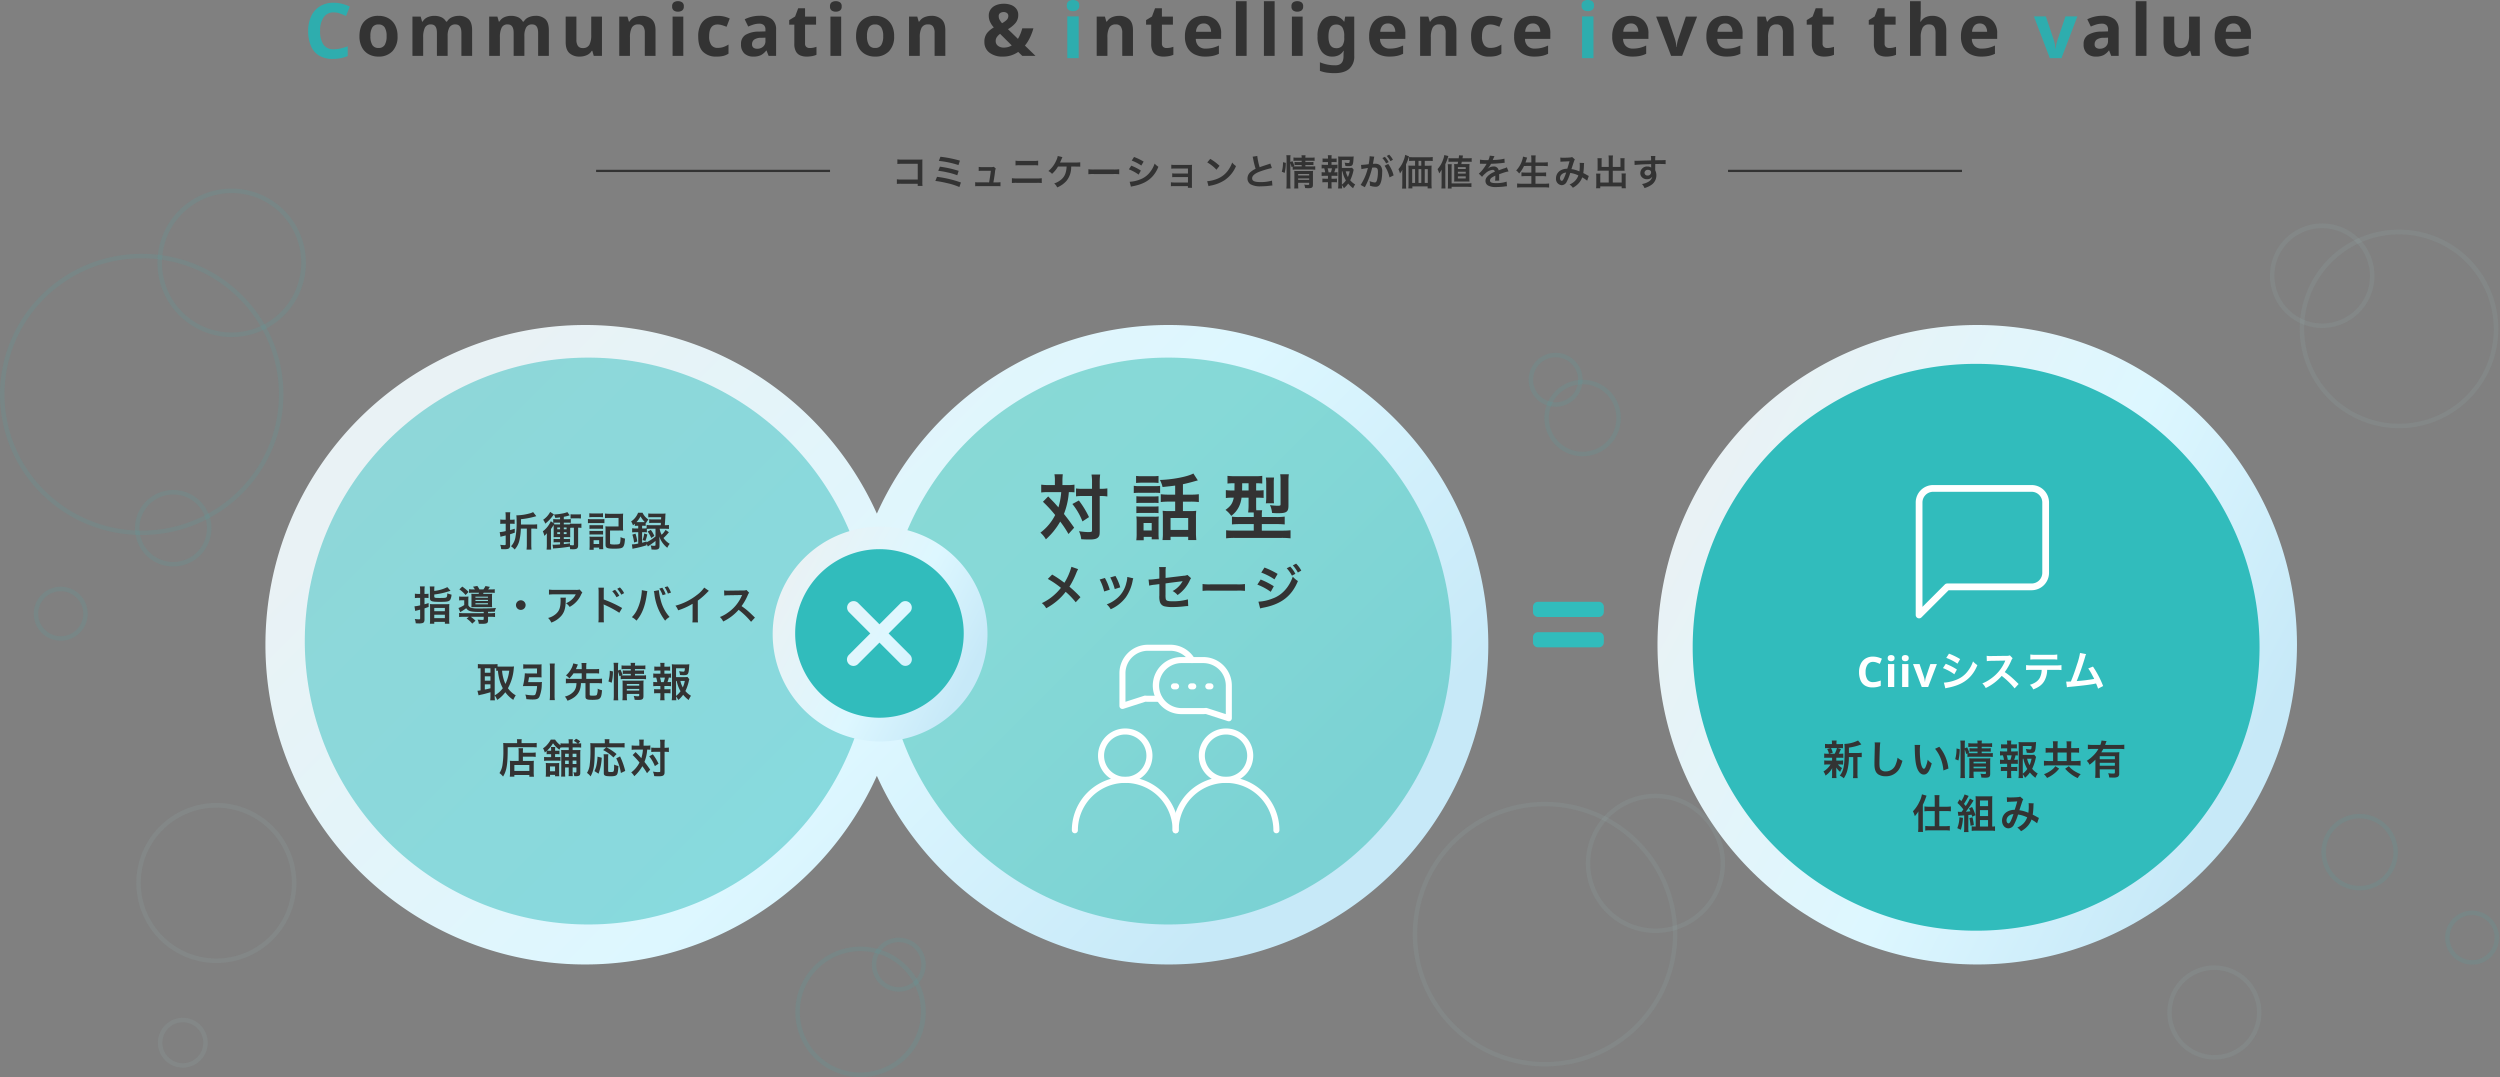
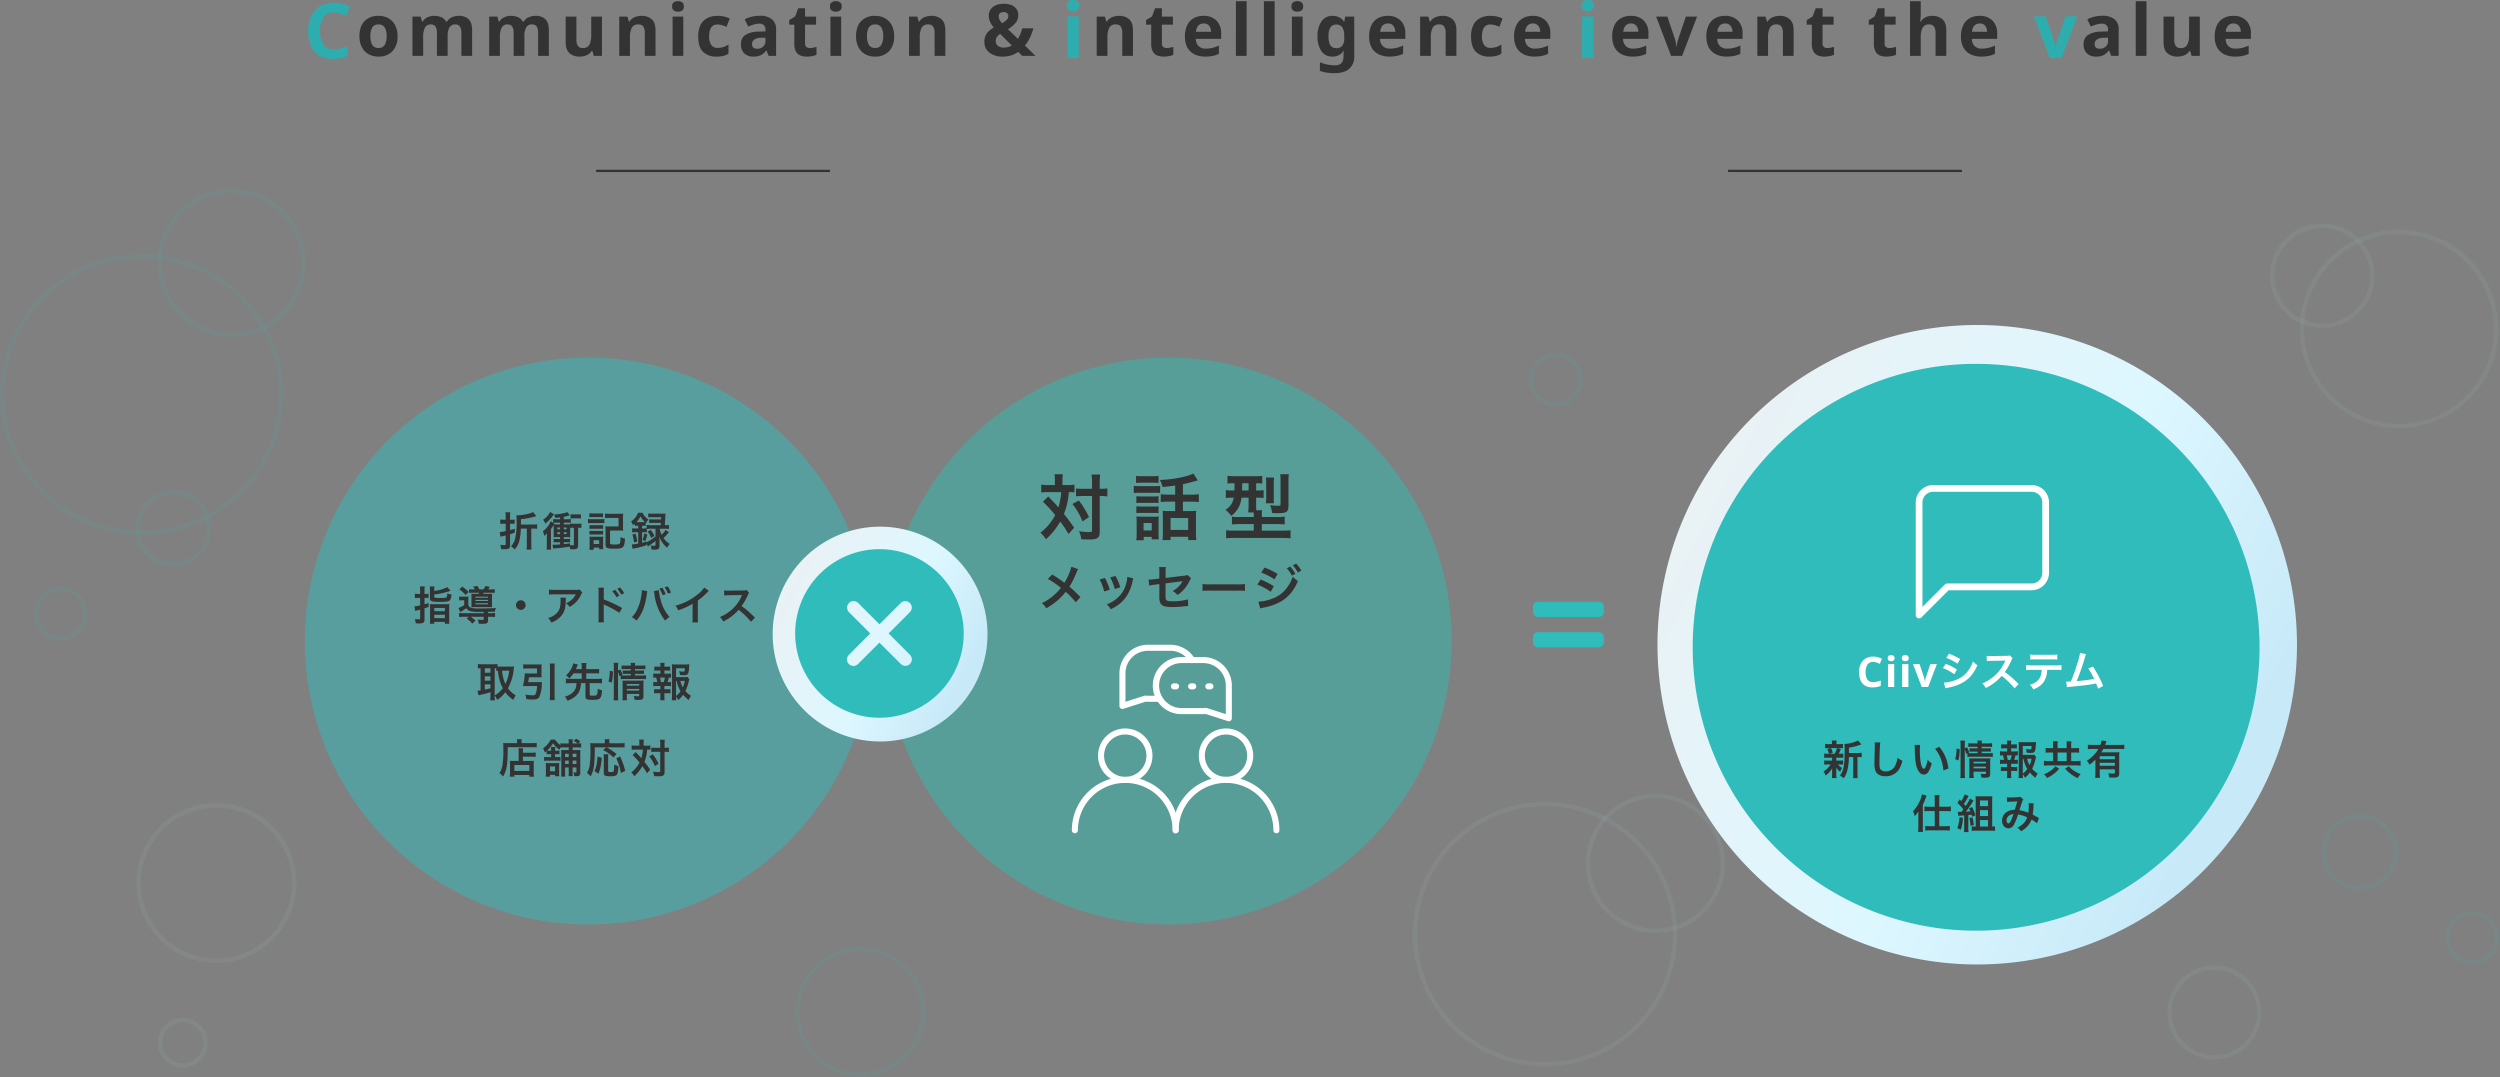
<svg xmlns="http://www.w3.org/2000/svg" width="1111.398" height="478.84" viewBox="0 0 1111.398 478.84">
  <rect x="0" y="0" width="1111.398" height="478.84" fill="#808080" stroke="none" />
  <defs>
    <linearGradient id="a" x1="0.904" y1="0.707" x2="0.073" y2="0.267" gradientUnits="objectBoundingBox">
      <stop offset="0" stop-color="#c7e9f8" />
      <stop offset="0.419" stop-color="#ddf7ff" />
      <stop offset="1" stop-color="#e9f2f5" />
    </linearGradient>
    <clipPath id="c">
      <rect width="92.28" height="83.819" fill="#fff" />
    </clipPath>
  </defs>
  <g transform="translate(-2779 2378.84)">
    <path d="M33,2A31.009,31.009,0,0,0,20.934,61.565,31.009,31.009,0,0,0,45.066,4.435,30.8,30.8,0,0,0,33,2m0-2A33,33,0,1,1,0,33,33,33,0,0,1,33,0Z" transform="translate(2849 -2295)" fill="#30bdbc" opacity="0.097" />
    <path d="M63,2A61.087,61.087,0,0,0,12.412,28.681,60.348,60.348,0,0,0,6.791,38.957a60.247,60.247,0,0,0,0,47.087,60.349,60.349,0,0,0,5.622,10.275,61.231,61.231,0,0,0,101.175,0,60.35,60.35,0,0,0,5.622-10.275,60.247,60.247,0,0,0,0-47.087,60.349,60.349,0,0,0-5.622-10.275A61.067,61.067,0,0,0,63,2m0-2c34.794,0,63,27.982,63,62.5S97.794,125,63,125,0,97.018,0,62.5,28.206,0,63,0Z" transform="translate(2779 -2266)" fill="#30bdbc" opacity="0.097" />
    <path d="M23.237,2a21.243,21.243,0,0,0-8.266,40.806A21.243,21.243,0,0,0,31.5,3.668,21.1,21.1,0,0,0,23.237,2m0-2A23.237,23.237,0,1,1,0,23.237,23.237,23.237,0,0,1,23.237,0Z" transform="matrix(-0.017, -1, 1, -0.017, 3788.524, -2232.639)" fill="#9cc7c7" opacity="0.097" />
    <path d="M44.15,2A42.162,42.162,0,0,0,27.744,82.989,42.162,42.162,0,0,0,60.557,5.312,41.885,41.885,0,0,0,44.15,2m0-2A44.15,44.15,0,1,1,0,44.15,44.15,44.15,0,0,1,44.15,0Z" transform="matrix(-0.017, -1, 1, -0.017, 3802.111, -2187.725)" fill="#9cc7c7" opacity="0.097" />
    <path d="M17,2A15,15,0,0,0,6.393,27.607,15,15,0,1,0,27.607,6.393,14.9,14.9,0,0,0,17,2m0-2A17,17,0,1,1,0,17,17,17,0,0,1,17,0Z" transform="translate(2839 -2161)" fill="#30bdbc" opacity="0.097" />
    <path d="M12,2A10,10,0,1,0,22,12,10.011,10.011,0,0,0,12,2m0-2A12,12,0,1,1,0,12,12,12,0,0,1,12,0Z" transform="translate(2794 -2118)" fill="#30bdbc" opacity="0.097" />
    <path d="M11.086,2a9.086,9.086,0,1,0,9.086,9.086A9.1,9.1,0,0,0,11.086,2m0-2A11.086,11.086,0,1,1,0,11.086,11.086,11.086,0,0,1,11.086,0Z" transform="matrix(0.017, -1, 1, 0.017, 2849, -1904.387)" fill="#9cc7c7" opacity="0.097" />
    <path d="M20.93,2A18.93,18.93,0,0,0,7.545,34.316,18.93,18.93,0,0,0,34.316,7.544,18.806,18.806,0,0,0,20.93,2m0-2A20.93,20.93,0,1,1,0,20.93,20.93,20.93,0,0,1,20.93,0Z" transform="matrix(0.017, -1, 1, 0.017, 3742.135, -1908.152)" fill="#9cc7c7" opacity="0.097" />
    <path d="M35.586,2A33.6,33.6,0,0,0,22.513,66.533,33.595,33.595,0,0,0,48.658,4.639,33.373,33.373,0,0,0,35.586,2m0-2A35.586,35.586,0,1,1,0,35.586,35.586,35.586,0,0,1,35.586,0Z" transform="matrix(0.017, -1, 1, 0.017, 2839, -1951.318)" fill="#9cc7c7" opacity="0.097" />
    <g transform="translate(3811 -2017)">
      <path d="M17,2A15,15,0,0,0,6.393,27.607,15,15,0,1,0,27.607,6.393,14.9,14.9,0,0,0,17,2m0-2A17,17,0,1,1,0,17,17,17,0,0,1,17,0Z" fill="#30bdbc" opacity="0.097" />
      <path d="M12,2A10,10,0,1,0,22,12,10.011,10.011,0,0,0,12,2m0-2A12,12,0,1,1,0,12,12,12,0,0,1,12,0Z" transform="translate(55 43)" fill="#30bdbc" opacity="0.097" />
    </g>
    <g transform="translate(-0.43)">
-       <path d="M-2170.179,1949.426a142.173,142.173,0,0,1-129.68,83.856A142.141,142.141,0,0,1-2442,1891.14,142.141,142.141,0,0,1-2299.859,1749a142.173,142.173,0,0,1,129.68,83.856A142.171,142.171,0,0,1-2040.5,1749a142.141,142.141,0,0,1,142.141,142.141A142.141,142.141,0,0,1-2040.5,2033.282,142.171,142.171,0,0,1-2170.179,1949.426Z" transform="translate(5339.43 -3983.358)" fill="url(#a)" />
      <path d="M142.141,0A142.141,142.141,0,1,1,0,142.141,142.141,142.141,0,0,1,142.141,0Z" transform="translate(3516.289 -2234.358)" fill="url(#a)" />
      <path d="M126,0A126,126,0,1,1,0,126,126,126,0,0,1,126,0Z" transform="translate(3172.789 -2219.858)" fill="#31bcb1" opacity="0.5" style="mix-blend-mode:multiply;isolation:isolate" />
      <path d="M126,0A126,126,0,1,1,0,126,126,126,0,0,1,126,0Z" transform="translate(3531.929 -2217.089)" fill="#31bcbc" style="mix-blend-mode:multiply;isolation:isolate" />
      <path d="M126,0A126,126,0,1,1,0,126,126,126,0,0,1,126,0Z" transform="translate(2914.929 -2219.858)" fill="#31bcbc" opacity="0.496" />
      <path d="M3.276-11.808H2.34a8.713,8.713,0,0,1-1.4-.108v1.962a9.495,9.495,0,0,1,1.4-.09h.936v3.312A14.8,14.8,0,0,1,.756-6.3L1.08-4.23c.288-.09.36-.108.7-.2.756-.18,1.26-.306,1.494-.378V-.99c0,.4-.108.486-.54.486A13.807,13.807,0,0,1,.882-.666,6.138,6.138,0,0,1,1.314,1.26c.666.036.954.054,1.314.054a5.72,5.72,0,0,0,1.764-.18C4.95.936,5.22.45,5.22-.36V-5.382l1.836-.63L7.038-7.74C6.192-7.47,5.9-7.4,5.22-7.2v-2.844h.4A12.556,12.556,0,0,1,7-9.972V-11.9a8.963,8.963,0,0,1-1.386.09h-.4v-1.53a12.8,12.8,0,0,1,.108-1.818H3.168a13.251,13.251,0,0,1,.108,1.836Zm6.282-1.71a9.725,9.725,0,0,1,.09-1.6H7.542a11.36,11.36,0,0,1,.09,1.71v3.42c0,1.44.7,1.71,4.338,1.71,3.564,0,4.248-.162,4.788-1.134a5.285,5.285,0,0,0,.468-2.088,9.573,9.573,0,0,1-1.872-.576c-.036,1.08-.126,1.476-.36,1.728-.252.288-.774.342-3.222.342-1.926,0-2.214-.09-2.214-.666v-.882a31.671,31.671,0,0,0,3.906-.684c.684-.162,1.8-.486,3.33-.954l-1.422-1.638A17,17,0,0,1,9.558-13.14ZM7.686-.324A10.862,10.862,0,0,1,7.6,1.44H9.558V.63h4.716v.81H16.29A10.792,10.792,0,0,1,16.2-.4V-5.742a11.133,11.133,0,0,1,.072-1.566,11.966,11.966,0,0,1-1.656.072H9.234a12.246,12.246,0,0,1-1.6-.072,15.068,15.068,0,0,1,.054,1.53ZM9.558-5.58h4.716v1.44H9.558Zm0,3.024h4.716v1.512H9.558ZM26.73-13.824a9.731,9.731,0,0,1-1.71-.09v1.656a15.249,15.249,0,0,1,1.818-.072H29.5c-.126.234-.162.306-.27.5h-1.44c-.81,0-1.422-.018-1.764-.054a8.966,8.966,0,0,1,.072,1.386v3.276a11.252,11.252,0,0,1-.054,1.332c.468-.018.882-.036,1.692-.036h6.174c.7,0,.936,0,1.386.036a9.622,9.622,0,0,1-.072-1.44v-3.15a10.184,10.184,0,0,1,.072-1.4c-.378.036-.846.054-1.638.054H31.248c.126-.216.126-.252.252-.5h3.15a14.716,14.716,0,0,1,1.8.072v-1.656a10.959,10.959,0,0,1-1.8.09H33.516c.216-.306.4-.558.774-1.116l-1.98-.378a8.037,8.037,0,0,1-.9,1.494H29.646a10.629,10.629,0,0,0-.954-1.53l-1.926.342a7.079,7.079,0,0,1,.846,1.188ZM27.864-10.6h5.562v.5H27.864Zm0,1.422h5.562v.522H27.864Zm0,1.494h5.562v.5H27.864ZM31.536-3.24h-8.8a15.656,15.656,0,0,1-2.142-.108V-1.53a17.022,17.022,0,0,1,2.178-.108h2.2l-1.044.774a10.709,10.709,0,0,1,2.5,2.268L27.9.108a15.586,15.586,0,0,0-2.124-1.746h5.76v.972c0,.342-.126.414-.72.414A17.626,17.626,0,0,1,28.8-.4a4.348,4.348,0,0,1,.54,1.854c.684.036.972.036,1.368.036,2.214,0,2.754-.288,2.754-1.512v-1.62H34.4a16.639,16.639,0,0,1,2.178.108V-3.348a15.838,15.838,0,0,1-2.142.108h-.972v-.612c2.484-.036,2.484-.036,3.024-.054a4.541,4.541,0,0,1,.522-1.656c-1.638.144-3.924.216-7.578.216A12.977,12.977,0,0,1,26.064-5.6,2.1,2.1,0,0,1,24.7-6.786V-8.964a11.907,11.907,0,0,1,.072-1.692,9.788,9.788,0,0,1-1.368.072H22.05a8.05,8.05,0,0,1-1.44-.09V-8.91a8.453,8.453,0,0,1,1.224-.072h1.044v2.124a11.929,11.929,0,0,1-2.556,1.314l.756,1.818A17.811,17.811,0,0,0,23.76-5.472C24.588-4.158,25.83-3.8,29.466-3.8c.342,0,.342,0,2.07-.036Zm-10.818-10.6a14.916,14.916,0,0,1,2.772,2.52L24.8-12.708A16.95,16.95,0,0,0,22-15.066Zm27.306,4.86A2.136,2.136,0,0,0,45.882-6.84,2.136,2.136,0,0,0,48.024-4.7,2.136,2.136,0,0,0,50.166-6.84,2.136,2.136,0,0,0,48.024-8.982ZM74.178-13.77a4.955,4.955,0,0,1-1.746.162h-9.4a14.35,14.35,0,0,1-2.484-.144v2.25A17.3,17.3,0,0,1,63-11.61h9.45a7.465,7.465,0,0,1-1.71,2.286,8.347,8.347,0,0,1-2.628,1.656,6.083,6.083,0,0,1,1.62,1.638,11.259,11.259,0,0,0,2.16-1.494,11.423,11.423,0,0,0,2.772-3.618,5,5,0,0,1,.72-1.26Zm-8.55,3.636a4.558,4.558,0,0,1,.09,1.08c0,3.4-.576,4.95-2.412,6.408a8.3,8.3,0,0,1-3.15,1.53A6.354,6.354,0,0,1,61.578.936,10.4,10.4,0,0,0,66.222-2.3C67.446-3.87,67.932-5.6,68-8.676a8.265,8.265,0,0,1,.072-1.458ZM84.978.81a18.466,18.466,0,0,1-.072-2V-5.94a10.282,10.282,0,0,0-.072-1.224,5.815,5.815,0,0,0,.612.306A43.713,43.713,0,0,1,91.818-3.42l1.26-2.124a52.356,52.356,0,0,0-8.172-3.8V-12.69a14.916,14.916,0,0,1,.072-1.89H82.512a11.8,11.8,0,0,1,.108,1.836V-1.206A13.127,13.127,0,0,1,82.512.81Zm3.69-13.824a12.149,12.149,0,0,1,1.89,2.682L91.818-11a11.665,11.665,0,0,0-1.89-2.646Zm5.292.846a10.41,10.41,0,0,0-1.872-2.538l-1.206.63a13.262,13.262,0,0,1,1.836,2.61Zm7.866-1.314v.252a13.207,13.207,0,0,1-.162,1.746A21.89,21.89,0,0,1,99.972-5.31,12.13,12.13,0,0,1,97.4-1.476,7.788,7.788,0,0,1,99.45.072c2.412-2.772,3.816-6.318,4.572-11.484l.054-.432.09-.522.036-.306a2.075,2.075,0,0,1,.09-.36Zm5.346.432a7.564,7.564,0,0,1,.252,1.3A23.853,23.853,0,0,0,112.194.09a7.409,7.409,0,0,1,1.98-1.656,17.435,17.435,0,0,1-4.014-7.776,22.3,22.3,0,0,1-.756-4.14Zm2.412-1.116a11.811,11.811,0,0,1,1.476,2.934l1.368-.432a10.735,10.735,0,0,0-1.494-2.9Zm5.2,1.782a10.652,10.652,0,0,0-1.476-2.79l-1.332.378a12.363,12.363,0,0,1,1.44,2.844Zm14.778-2.232a14.4,14.4,0,0,1-3.348,3.366,26.288,26.288,0,0,1-9.45,4.68,6.77,6.77,0,0,1,1.206,2.052A29.164,29.164,0,0,0,124.4-7.434V-1.1A10.124,10.124,0,0,1,124.29.846h2.52a13.617,13.617,0,0,1-.09-2V-8.838a31.831,31.831,0,0,0,4.248-3.708,7.413,7.413,0,0,1,.666-.63ZM152.118-1.278c-2.178-2.106-2.178-2.106-2.628-2.5a27.9,27.9,0,0,0-3.33-2.61,23.839,23.839,0,0,0,2.808-4.968,3.462,3.462,0,0,1,.576-.972l-1.188-1.224a3.9,3.9,0,0,1-1.6.2l-6.336.09h-.432a7.877,7.877,0,0,1-1.584-.108l.072,2.3a14.186,14.186,0,0,1,1.962-.144c5.67-.09,5.67-.09,5.958-.108l-.2.468a17.35,17.35,0,0,1-6.048,7.326,14.861,14.861,0,0,1-3.6,1.98,7.221,7.221,0,0,1,1.458,2,21.391,21.391,0,0,0,6.858-5.2A34.6,34.6,0,0,1,150.39.594Z" transform="translate(2962.93 -2103)" fill="#333" />
      <path d="M8.424-.684a7.67,7.67,0,0,1,1.1,2,14.1,14.1,0,0,0,3.618-3.42A13.264,13.264,0,0,0,16.7,1.3,10.121,10.121,0,0,1,17.784-.72,10.787,10.787,0,0,1,14.31-3.888a21.194,21.194,0,0,0,2.574-8.55c.054-.54.09-.9.126-1.134a12.94,12.94,0,0,1-1.458.09H10.836c-.45,0-.828-.018-1.152-.036v-1.116a10.771,10.771,0,0,1-1.638.09H2.556a14.624,14.624,0,0,1-1.62-.09v1.944c.4-.036.594-.054,1.206-.072v9.828a8.563,8.563,0,0,1-1.386.18L1.26-.7A10.077,10.077,0,0,1,2.7-1.08c.81-.162,2.034-.486,3.834-1.026V-.432a15.788,15.788,0,0,1-.108,1.944H8.532A12.364,12.364,0,0,1,8.424-.432Zm0-12.078a6.229,6.229,0,0,1,.684.018v1.152c.288-.036.414-.054.756-.072a22.678,22.678,0,0,0,.828,4.554,16.94,16.94,0,0,0,1.332,3.222A11.069,11.069,0,0,1,8.424-.72Zm6.462,1.08a18.394,18.394,0,0,1-1.692,5.9,16.962,16.962,0,0,1-1.494-5.9ZM4.032-12.762h2.5v1.98h-2.5Zm0,3.582h2.5v1.926h-2.5Zm0,3.564h2.5V-3.87a25.068,25.068,0,0,1-2.5.576Zm19.26-.972c.162-.774.27-1.386.378-2.16h4.014c.576,0,1.152.018,1.6.054-.036-.432-.054-.81-.054-1.4V-13.05c0-.594.018-1.008.054-1.458a16.284,16.284,0,0,1-1.746.072H23.022a14.781,14.781,0,0,1-1.908-.108v2A15.723,15.723,0,0,1,23-12.654h4.23v2.2H23.22a9.856,9.856,0,0,1-1.4-.072,26.9,26.9,0,0,1-.864,5.724c.414-.036.828-.054,1.332-.054h4.968a10.639,10.639,0,0,1-.72,3.672c-.162.342-.468.45-1.17.45a19.459,19.459,0,0,1-3.33-.342A8.081,8.081,0,0,1,22.5.972c1.152.108,2,.162,2.844.162,1.728,0,2.5-.306,2.952-1.206a15.167,15.167,0,0,0,1.062-5.634c.018-.468.036-.594.072-.954a11.173,11.173,0,0,1-1.476.072Zm9.576-8.28a10.849,10.849,0,0,1,.126,2V-.9a16.686,16.686,0,0,1-.126,2.3h2.286a16.41,16.41,0,0,1-.108-2.3V-12.87a12.538,12.538,0,0,1,.108-2Zm14.238,4.356v2.466h-5.04a14.551,14.551,0,0,1-2-.108V-6.03a15.3,15.3,0,0,1,2-.108h2.718c-.054.756-.072.864-.108,1.17A4.979,4.979,0,0,1,43.632-2.52a7.588,7.588,0,0,1-4,2.34,8.154,8.154,0,0,1,1.152,1.854A11.456,11.456,0,0,0,43.524.306a6.984,6.984,0,0,0,2.808-3.654,9.833,9.833,0,0,0,.432-2.79H48.78V-.18c0,1.17.558,1.458,2.9,1.458a14.63,14.63,0,0,0,2.5-.162A1.869,1.869,0,0,0,55.4.342c.4-.558.594-1.422.738-3.33a6.718,6.718,0,0,1-1.944-.7,6.349,6.349,0,0,1-.36,2.736c-.2.288-.594.378-1.836.378-1.116,0-1.332-.072-1.332-.468V-6.138h3.456a15.406,15.406,0,0,1,2.016.108V-8.154a14.662,14.662,0,0,1-2.016.108h-5v-2.466H52.9a14.045,14.045,0,0,1,1.944.108v-2.07a14.045,14.045,0,0,1-1.944.108h-3.78v-.954a10.288,10.288,0,0,1,.108-1.764H47a13.257,13.257,0,0,1,.108,1.764v.954H44.532c.162-.342.18-.4.54-1.278.18-.414.288-.666.342-.792l-2.07-.486a8.158,8.158,0,0,1-.882,2.376A10.248,10.248,0,0,1,40.1-9.594a7.3,7.3,0,0,1,1.53,1.332,14.811,14.811,0,0,0,1.836-2.25Zm16.146-.7a13.628,13.628,0,0,1,.63,2l.558-.252v1.584a9.64,9.64,0,0,1,1.818-.108h7.668a12.6,12.6,0,0,1,1.782.108V-9.648a11.4,11.4,0,0,1-1.782.09h-3.15v-.72h2.5a11.207,11.207,0,0,1,1.53.072v-1.6a10.3,10.3,0,0,1-1.494.072H70.776V-12.4h2.79a12.48,12.48,0,0,1,1.836.09V-14.04a9.715,9.715,0,0,1-1.872.108H70.776a4.99,4.99,0,0,1,.108-1.224h-2.07a4.99,4.99,0,0,1,.108,1.224H66.69a9.828,9.828,0,0,1-1.872-.108v1.728A10.707,10.707,0,0,1,66.6-12.4h2.322v.666H66.888a11.548,11.548,0,0,1-1.53-.072v1.6a11.954,11.954,0,0,1,1.512-.072h2.052v.72H66.258c-.7,0-1.062-.018-1.512-.054l.486-.216a11.933,11.933,0,0,0-.918-2.34l-1.062.414v-1.494a12.1,12.1,0,0,1,.108-1.926H61.254a12.344,12.344,0,0,1,.126,1.926V-.792a16.753,16.753,0,0,1-.126,2.286H63.36a19.45,19.45,0,0,1-.108-2.232ZM67.158-1.35h5.508v.612c0,.36-.108.432-.684.432a12.692,12.692,0,0,1-1.764-.162,6.947,6.947,0,0,1,.414,1.728c.882.054,1.224.072,1.62.072,1.818,0,2.3-.36,2.3-1.728V-5.472a15.555,15.555,0,0,1,.072-1.854,11.7,11.7,0,0,1-1.62.072H66.672c-.63,0-1.008-.018-1.44-.054.036.5.054.846.054,1.53V-.594a14.955,14.955,0,0,1-.09,2.052h2.07a15.44,15.44,0,0,1-.108-2.052Zm0-1.476v-.738h5.508v.738Zm0-2.2V-5.76h5.508v.738Zm-6.732-1.3A22.14,22.14,0,0,0,61-11.34l-1.422-.324a15.734,15.734,0,0,1-.594,4.752ZM94.14-8.892a12.551,12.551,0,0,1-1.71.072H89.046v-3.942H92.97c-.072,1.332-.162,1.512-.72,1.512a13.023,13.023,0,0,1-1.854-.216,6.507,6.507,0,0,1,.4,1.692,15.912,15.912,0,0,0,1.62.09c1.98,0,2.232-.378,2.448-3.69.018-.432.036-.648.09-1.17a11.005,11.005,0,0,1-1.674.09H88.848a12,12,0,0,1-1.692-.09,18.141,18.141,0,0,1,.09,1.836V-.666a12.938,12.938,0,0,1-.126,2.142h2.052a15.488,15.488,0,0,1-.126-1.692A11.635,11.635,0,0,1,90.054,1.35,12.238,12.238,0,0,0,92.2-.972a15.2,15.2,0,0,0,2.448,2.34A10.94,10.94,0,0,1,95.688-.54,8.617,8.617,0,0,1,93.2-2.628a20.218,20.218,0,0,0,1.53-4.464,3.821,3.821,0,0,1,.216-.792ZM89.046-7.11h.288a14.108,14.108,0,0,0,1.71,4.554,9.139,9.139,0,0,1-2,2.088Zm3.888,0a12.6,12.6,0,0,1-.882,2.862,10.213,10.213,0,0,1-1.08-2.862Zm-9.072-3.24v-1.386h1.062a12.014,12.014,0,0,1,1.494.072v-1.872a10.788,10.788,0,0,1-1.494.072H83.862v-.324a9.954,9.954,0,0,1,.072-1.368H81.99a6.746,6.746,0,0,1,.108,1.368v.324H80.874a10.788,10.788,0,0,1-1.494-.072v1.872a12.014,12.014,0,0,1,1.494-.072H82.1v1.386h-1.62a9.383,9.383,0,0,1-1.566-.09v1.908a8.709,8.709,0,0,1,1.3-.072,11.346,11.346,0,0,1,.468,2h-.2a8.5,8.5,0,0,1-1.566-.09v1.908a13.085,13.085,0,0,1,1.566-.072h1.6v1.44h-1.3a11.3,11.3,0,0,1-1.494-.072V-1.6a11.83,11.83,0,0,1,1.494-.072h1.3V-.36a14.4,14.4,0,0,1-.108,1.836h1.98C83.9.9,83.862.234,83.862-.36V-1.674h1.224A11.649,11.649,0,0,1,86.58-1.6v-1.89a11.3,11.3,0,0,1-1.494.072H83.862V-4.86h1.4a12.706,12.706,0,0,1,1.566.072V-6.7a7.18,7.18,0,0,1-1.386.09H85.23a11.7,11.7,0,0,0,.594-2,8.018,8.018,0,0,1,1.008.072V-10.44a9.253,9.253,0,0,1-1.566.09ZM82.368-6.606a13.058,13.058,0,0,0-.45-2h2.16a11.476,11.476,0,0,1-.54,2Z" transform="translate(2990.93 -2069)" fill="#333" />
      <path d="M-56.538-9.666v-2.376a24.727,24.727,0,0,0,4.932-1.224c.324-.108.4-.144.594-.2l-1.476-1.746a14.748,14.748,0,0,1-6.066,1.53,20.924,20.924,0,0,1,.108,2.808c0,6.822-.45,9.18-2.16,11.268a8.306,8.306,0,0,1,1.782,1.188,10.967,10.967,0,0,0,1.6-3.618,23.488,23.488,0,0,0,.666-5.814h1.926V-.594a12.8,12.8,0,0,1-.108,2.124h2.106A12.419,12.419,0,0,1-52.74-.594V-7.848h.45a10.256,10.256,0,0,1,1.44.072v-2a8.9,8.9,0,0,1-1.638.108ZM-64.026-7.56v1.278h-1.818a9.9,9.9,0,0,1-1.674-.09v1.908a10.074,10.074,0,0,1,1.638-.09h1.17a9.266,9.266,0,0,1-3.15,3.1A6.747,6.747,0,0,1-66.942.378a9,9,0,0,0,2.97-3.33c-.036.414-.054.882-.054,1.224v1.8a10.492,10.492,0,0,1-.09,1.422h2.07A8.623,8.623,0,0,1-62.154,0V-1.8c0-.09-.018-.648-.018-.7-.018-.468-.018-.468-.036-.7A9.13,9.13,0,0,0-60.444-1.26a10.9,10.9,0,0,1,.864-1.71,7.9,7.9,0,0,1-1.854-1.584h.666a13.239,13.239,0,0,1,1.638.072v-1.89a9.94,9.94,0,0,1-1.638.09h-1.386V-7.56H-60.7a13.753,13.753,0,0,1,1.656.072V-9.414a9.917,9.917,0,0,1-1.656.09h-.36a6.471,6.471,0,0,0,.4-.792,3.5,3.5,0,0,1,.306-.666c.162-.4.162-.4.27-.63l-1.53-.432h.738a14.224,14.224,0,0,1,1.692.072V-13.7a9.9,9.9,0,0,1-1.674.09h-1.224v-.27a6.6,6.6,0,0,1,.09-1.314H-64.17a6.935,6.935,0,0,1,.09,1.314v.27h-1.368a10.363,10.363,0,0,1-1.728-.09v1.926a14.032,14.032,0,0,1,1.692-.072h.846l-1.584.4a7.516,7.516,0,0,1,.792,2.124h-.432a9.766,9.766,0,0,1-1.674-.09v1.926A13.239,13.239,0,0,1-65.9-7.56Zm2.16-4.284a10.109,10.109,0,0,1-1.008,2.52H-65.34l1.6-.432a7.97,7.97,0,0,0-.774-2.088Zm16.758-2.538a8.952,8.952,0,0,1,.072,1.224c0,.252,0,.63-.018,1.17C-45.162-7.47-45.2-5.67-45.2-4.734c0,2.412.522,3.8,1.764,4.626a5.868,5.868,0,0,0,3.15.792,6.813,6.813,0,0,0,5.4-2.286c.882-.99,1.422-2.16,2.142-4.59A7.774,7.774,0,0,1-34.92-7.578a12.067,12.067,0,0,1-.828,3.024A4.631,4.631,0,0,1-40.1-1.476a2.85,2.85,0,0,1-2.412-.936c-.36-.54-.468-1.188-.468-2.9,0-1.278.108-4.932.18-6.606a16.454,16.454,0,0,1,.216-2.43Zm17.766,1.152a8.6,8.6,0,0,1,.072,1.152c.072,4.986.4,7.6,1.134,9.4.72,1.728,1.692,2.61,2.9,2.61,1.53,0,2.574-1.458,3.51-4.968a8.885,8.885,0,0,1-1.8-1.638,13.27,13.27,0,0,1-.954,3.258c-.216.5-.468.774-.738.774-.576,0-1.152-1.152-1.458-3.024a33.684,33.684,0,0,1-.342-4.824,20.926,20.926,0,0,1,.144-2.736Zm9.09,1.71A15.711,15.711,0,0,1-15.7-7.092a18.248,18.248,0,0,1,1.152,5.2l2.232-.846a17.946,17.946,0,0,0-4.05-9.684Zm13.212.306a13.628,13.628,0,0,1,.63,2l.558-.252v1.584a9.64,9.64,0,0,1,1.818-.108H5.634a12.6,12.6,0,0,1,1.782.108V-9.648a11.4,11.4,0,0,1-1.782.09H2.484v-.72h2.5a11.207,11.207,0,0,1,1.53.072v-1.6a10.3,10.3,0,0,1-1.494.072H2.484V-12.4h2.79a12.48,12.48,0,0,1,1.836.09V-14.04a9.715,9.715,0,0,1-1.872.108H2.484a4.99,4.99,0,0,1,.108-1.224H.522A4.99,4.99,0,0,1,.63-13.932H-1.6a9.828,9.828,0,0,1-1.872-.108v1.728a10.707,10.707,0,0,1,1.782-.09H.63v.666H-1.4a11.548,11.548,0,0,1-1.53-.072v1.6a11.954,11.954,0,0,1,1.512-.072H.63v.72H-2.034c-.7,0-1.062-.018-1.512-.054l.486-.216a11.933,11.933,0,0,0-.918-2.34l-1.062.414v-1.494a12.1,12.1,0,0,1,.108-1.926H-7.038a12.344,12.344,0,0,1,.126,1.926V-.792a16.753,16.753,0,0,1-.126,2.286h2.106A19.45,19.45,0,0,1-5.04-.738ZM-1.134-1.35H4.374v.612c0,.36-.108.432-.684.432A12.693,12.693,0,0,1,1.926-.468,6.947,6.947,0,0,1,2.34,1.26c.882.054,1.224.072,1.62.072,1.818,0,2.3-.36,2.3-1.728V-5.472a15.555,15.555,0,0,1,.072-1.854,11.7,11.7,0,0,1-1.62.072H-1.62c-.63,0-1.008-.018-1.44-.054.036.5.054.846.054,1.53V-.594A14.954,14.954,0,0,1-3.1,1.458h2.07A15.439,15.439,0,0,1-1.134-.594Zm0-1.476v-.738H4.374v.738Zm0-2.2V-5.76H4.374v.738Zm-6.732-1.3A22.14,22.14,0,0,0-7.29-11.34l-1.422-.324a15.734,15.734,0,0,1-.594,4.752ZM25.848-8.892a12.551,12.551,0,0,1-1.71.072H20.754v-3.942h3.924c-.072,1.332-.162,1.512-.72,1.512a13.023,13.023,0,0,1-1.854-.216,6.507,6.507,0,0,1,.4,1.692,15.913,15.913,0,0,0,1.62.09c1.98,0,2.232-.378,2.448-3.69.018-.432.036-.648.09-1.17a11.005,11.005,0,0,1-1.674.09H20.556a12,12,0,0,1-1.692-.09,18.141,18.141,0,0,1,.09,1.836V-.666a12.938,12.938,0,0,1-.126,2.142H20.88a15.488,15.488,0,0,1-.126-1.692A11.636,11.636,0,0,1,21.762,1.35,12.238,12.238,0,0,0,23.9-.972a15.2,15.2,0,0,0,2.448,2.34A10.94,10.94,0,0,1,27.4-.54a8.617,8.617,0,0,1-2.484-2.088,20.218,20.218,0,0,0,1.53-4.464,3.821,3.821,0,0,1,.216-.792ZM20.754-7.11h.288a14.108,14.108,0,0,0,1.71,4.554,9.139,9.139,0,0,1-2,2.088Zm3.888,0a12.6,12.6,0,0,1-.882,2.862A10.213,10.213,0,0,1,22.68-7.11ZM15.57-10.35v-1.386h1.062a12.014,12.014,0,0,1,1.494.072v-1.872a10.788,10.788,0,0,1-1.494.072H15.57v-.324a9.954,9.954,0,0,1,.072-1.368H13.7a6.746,6.746,0,0,1,.108,1.368v.324H12.582a10.788,10.788,0,0,1-1.494-.072v1.872a12.014,12.014,0,0,1,1.494-.072h1.224v1.386h-1.62a9.383,9.383,0,0,1-1.566-.09v1.908a8.709,8.709,0,0,1,1.3-.072,11.347,11.347,0,0,1,.468,2h-.2A8.5,8.5,0,0,1,10.62-6.7v1.908a13.085,13.085,0,0,1,1.566-.072h1.6v1.44h-1.3A11.3,11.3,0,0,1,11-3.492V-1.6a11.83,11.83,0,0,1,1.494-.072h1.3V-.36a14.4,14.4,0,0,1-.108,1.836h1.98C15.606.9,15.57.234,15.57-.36V-1.674h1.224a11.649,11.649,0,0,1,1.494.072v-1.89a11.3,11.3,0,0,1-1.494.072H15.57V-4.86h1.4a12.706,12.706,0,0,1,1.566.072V-6.7a7.18,7.18,0,0,1-1.386.09h-.216a11.7,11.7,0,0,0,.594-2,8.018,8.018,0,0,1,1.008.072V-10.44a9.253,9.253,0,0,1-1.566.09ZM14.076-6.606a13.058,13.058,0,0,0-.45-2h2.16a11.476,11.476,0,0,1-.54,2Zm20.142-5.2H32.886a15.583,15.583,0,0,1-1.98-.108v2.142a18.552,18.552,0,0,1,1.98-.09h1.332v3.78H32.454a15.846,15.846,0,0,1-2.3-.126v2.2a16.176,16.176,0,0,1,2.3-.126H44.118a16.453,16.453,0,0,1,2.322.126v-2.2a15.905,15.905,0,0,1-2.34.126H42.264v-3.78H43.74a19.707,19.707,0,0,1,2.034.09v-2.142a15.708,15.708,0,0,1-2.034.108H42.264V-12.96a13.025,13.025,0,0,1,.108-1.89H40.158a9.715,9.715,0,0,1,.108,1.872v1.17h-4.05v-1.206a11.519,11.519,0,0,1,.108-1.854H34.11A12.093,12.093,0,0,1,34.218-13Zm2,5.724v-3.78h4.05v3.78Zm-1.008,2.3A7.682,7.682,0,0,1,33.12-1.764a12.607,12.607,0,0,1-2.952,1.53A8.4,8.4,0,0,1,31.536,1.44,14.022,14.022,0,0,0,34.164-.09a13.105,13.105,0,0,0,2.754-2.628Zm4.374,1.116a14.254,14.254,0,0,0,2.412,2.25,15.017,15.017,0,0,0,3.168,1.926A7.558,7.558,0,0,1,46.494-.252,15.273,15.273,0,0,1,43.722-1.62,9.656,9.656,0,0,1,41.238-3.8Zm13.446,1.8A20.134,20.134,0,0,1,52.92,1.4h2.124c-.054-.648-.09-1.278-.09-2.25v-1.53h6.732v1.368c0,.432-.108.5-.9.5A15.683,15.683,0,0,1,58.7-.666a5.717,5.717,0,0,1,.468,1.89c.9.036,1.242.054,1.656.054A4.78,4.78,0,0,0,62.928.99a1.546,1.546,0,0,0,.684-1.458V-7.974c0-.918.018-1.494.072-2.052a16.708,16.708,0,0,1-1.872.072H55.656c.342-.558.558-.918.882-1.512h7.236a17.358,17.358,0,0,1,2.106.108v-2a16.948,16.948,0,0,1-2.106.108H57.348c.144-.378.18-.468.252-.684A8.135,8.135,0,0,1,58-14.94l-2.25-.252a7.876,7.876,0,0,1-.522,1.944H51.84a18.118,18.118,0,0,1-2.16-.108v2a17.793,17.793,0,0,1,2.142-.108H54.36A11.937,11.937,0,0,1,52.218-8.64a16.156,16.156,0,0,1-3.024,2.466,5.348,5.348,0,0,1,1.224,1.746A18.886,18.886,0,0,0,53.028-6.7ZM61.686-5.31v1.332H54.954V-5.31Zm0-1.6H54.954V-8.226h6.732ZM-18.4,14.226h-2.466a13.9,13.9,0,0,1-2.106-.126v2.178a16.292,16.292,0,0,1,2.052-.126h2.52v6.732h-2.2a13.106,13.106,0,0,1-2.016-.126v2.088a13.2,13.2,0,0,1,2.034-.126h6.84a13.768,13.768,0,0,1,2.052.126V22.758a13.514,13.514,0,0,1-2.034.126h-2.646V16.152h3.114a16.015,16.015,0,0,1,2.034.126V14.1a13.3,13.3,0,0,1-2.052.126h-3.1v-3.2a11.437,11.437,0,0,1,.108-1.944H-18.5A13.583,13.583,0,0,1-18.4,11Zm-7.29,9.108a18.9,18.9,0,0,1-.108,2.106h2.2a19.614,19.614,0,0,1-.09-2.088v-9.99a22.155,22.155,0,0,0,1.1-2.538c.414-1.134.414-1.134.558-1.512l-2.052-.594a12.108,12.108,0,0,1-1.17,3.4,15.162,15.162,0,0,1-2.826,4.122,12.313,12.313,0,0,1,.828,2.178,12.408,12.408,0,0,0,1.6-2.124c-.036.936-.036,1.116-.036,2.016ZM-7.9,18.312a9.757,9.757,0,0,1,1.3-.144c.4-.018.828-.054,1.3-.09v5.49a11.456,11.456,0,0,1-.108,1.926h2.052a11.205,11.205,0,0,1-.108-1.926V17.934q.81-.081,1.458-.162c.108.342.144.468.252.918l1.458-.684A17.6,17.6,0,0,0-1.8,14.352l-1.368.63a13.545,13.545,0,0,1,.612,1.278c-1.08.126-1.314.144-2,.18A50.3,50.3,0,0,0-1.62,12.228c.252-.4.342-.54.486-.738l-1.62-.9A18.4,18.4,0,0,1-4.626,13.9c-.36-.432-.432-.54-.792-.918a26.99,26.99,0,0,0,1.782-2.97,5.416,5.416,0,0,1,.342-.576L-5.13,8.772a13.762,13.762,0,0,1-1.44,2.97c-.288-.306-.4-.414-.792-.792l-.918,1.62a18.3,18.3,0,0,1,2.61,2.862c-.342.486-.378.54-.81,1.08h-.486a8.612,8.612,0,0,1-1.17-.054Zm.486.612a14.22,14.22,0,0,1-.954,4.824l1.566.72a19.688,19.688,0,0,0,.954-5.292Zm4.428.342a21.045,21.045,0,0,1,.5,3.438l1.476-.324a20.354,20.354,0,0,0-.612-3.438Zm10.134,3.78V11.526c0-.882.018-1.368.072-1.98a17.281,17.281,0,0,1-1.89.072H1.566C.81,9.618.324,9.6-.252,9.564c.054.63.072,1.152.072,1.836V23.046H-.7a6.318,6.318,0,0,1-1.26-.108v2.034a13.435,13.435,0,0,1,1.836-.108H6.552a14.3,14.3,0,0,1,1.854.108V22.938a4.985,4.985,0,0,1-1.116.108ZM1.71,11.436h3.6v2.538H1.71Zm0,4.32h3.6v2.628H1.71Zm0,4.41h3.6v2.88H1.71ZM13.752,12.12a14,14,0,0,1,1.422-.108c1.764-.072,2.2-.09,3.114-.162-.45,1.656-.666,2.34-1.134,3.762a6.41,6.41,0,0,0-3.4.864,4.529,4.529,0,0,0-2.232,3.942c0,1.962,1.224,3.42,2.88,3.42a2.844,2.844,0,0,0,2.466-1.71A23.98,23.98,0,0,0,18.648,17.7a13.745,13.745,0,0,1,4.05,1.242,7.327,7.327,0,0,1-1.6,2.664,8.464,8.464,0,0,1-2.79,1.89,6.543,6.543,0,0,1,1.638,1.62,10.43,10.43,0,0,0,2.718-2.034,8.5,8.5,0,0,0,1.962-3.168,18.381,18.381,0,0,1,2.484,1.674l.81-2.376a6.356,6.356,0,0,1-.828-.432c-.558-.324-1.35-.738-1.926-1.026a29.988,29.988,0,0,0,.324-3.816,5.836,5.836,0,0,1,.108-1.206l-2.268-.09a5.4,5.4,0,0,1,.072.954,19.552,19.552,0,0,1-.18,3.33,14.669,14.669,0,0,0-3.978-1.134c.162-.558,1.26-3.87,1.35-4.086a2.686,2.686,0,0,1,.378-.756L19.548,9.726a1.365,1.365,0,0,1-.72.216c-.666.09-2.268.162-3.348.162a10.674,10.674,0,0,1-1.818-.09ZM16.6,17.5a23.479,23.479,0,0,1-1.17,3.006c-.414.81-.684,1.134-1.026,1.134-.486,0-.882-.594-.882-1.332a2.53,2.53,0,0,1,.684-1.728A3.561,3.561,0,0,1,16.6,17.5Z" transform="translate(3657.929 -2034.433)" fill="#333" />
      <path d="M9.072-5.562h-2.3a12.423,12.423,0,0,1-1.6-.072A13.215,13.215,0,0,1,5.238-4.05V-.774A16.7,16.7,0,0,1,5.13,1.44H7.164V.684h6.66v.774h2.052a15.487,15.487,0,0,1-.108-2.34V-3.816a17.752,17.752,0,0,1,.072-1.818,11.939,11.939,0,0,1-1.584.072H10.962v-1.89h3.852a13.621,13.621,0,0,1,1.836.108v-1.98a11.684,11.684,0,0,1-1.908.108h-3.78v-.216a12.95,12.95,0,0,1,.072-1.782H8.982a10.181,10.181,0,0,1,.09,1.782Zm-1.908,1.8h6.66V-1.1H7.164Zm1.224-9.7H4.32c-.81,0-1.494-.036-2.124-.09.054.63.072,1.206.072,2.736a41.426,41.426,0,0,1-.378,7A9.094,9.094,0,0,1,.54-.162a7.754,7.754,0,0,1,1.6,1.548c1.656-2.7,2.088-5.418,2.07-13.05H14.868c.882,0,1.692.036,2.232.09v-2a16.706,16.706,0,0,1-2.268.108H10.368v-.648a4.524,4.524,0,0,1,.09-1.116H8.3a5.977,5.977,0,0,1,.09,1.1Zm15.12,4.9v1.3H21.852a11,11,0,0,1-1.476-.072V-5.58a8.492,8.492,0,0,1,1.476-.09h4.392a8.645,8.645,0,0,1,1.4.072V-7.326a13.751,13.751,0,0,1-1.44.054h-.936v-1.3h.846a7.572,7.572,0,0,1,1.1.054v-1.638a5.827,5.827,0,0,1-1.134.054h-.81v-.144a7.965,7.965,0,0,1,.09-1.512H23.436a10.875,10.875,0,0,1,.072,1.53v.126h-.846c-.414,0-.684-.018-.972-.036a13.812,13.812,0,0,0,2.664-3.294,11.048,11.048,0,0,0,2.844,2.88c.216-.468.27-.576.468-.954a13.945,13.945,0,0,1,1.656-.072h2.016v1.188H29.772c-.954,0-1.332-.018-1.8-.054.036.522.054.846.054,1.8v8.1a13.817,13.817,0,0,1-.09,1.962H29.79a16.663,16.663,0,0,1-.072-1.98V-2.646h1.62V-.432a13.055,13.055,0,0,1-.072,1.638h1.872A12.478,12.478,0,0,1,33.066-.45v-2.2h1.692v1.8c0,.324-.072.414-.324.414a6.262,6.262,0,0,1-1.026-.09,6.059,6.059,0,0,1,.36,1.71c.612.036.7.036.882.036,1.35,0,1.818-.36,1.818-1.4V-8.6a15.209,15.209,0,0,1,.072-1.836c-.45.036-.792.054-1.638.054H33.066v-1.188h2.3a8.717,8.717,0,0,1,1.494.09V-13.41a7.178,7.178,0,0,1-1.242.09l.828-.954a7.4,7.4,0,0,0-1.872-1.152l-1.008.972a7.722,7.722,0,0,1,1.71,1.134H33.066v-.4a6.306,6.306,0,0,1,.108-1.458H31.23a7.905,7.905,0,0,1,.108,1.458v.4H29.322a9.917,9.917,0,0,1-1.656-.09v.846a8.733,8.733,0,0,1-2.394-2.466H23.346a10.9,10.9,0,0,1-1.386,2.016,7.854,7.854,0,0,1-2.052,1.836,7.043,7.043,0,0,1,.774,1.872c.414-.324.558-.432.828-.666v1.458a9.574,9.574,0,0,1,1.17-.054Zm7.83,4.374h-1.62v-1.53h1.62Zm1.728,0v-1.53h1.692v1.53Zm0-4.572h1.692v1.494H33.066Zm-1.728,0v1.494h-1.62V-8.766ZM27.144,1.242a8.259,8.259,0,0,1-.072-1.3v-3.24c0-.63.018-1.062.036-1.368a7.972,7.972,0,0,1-1.3.072H22.518a10.018,10.018,0,0,1-1.4-.072A11.588,11.588,0,0,1,21.186-3.2V-.162a9.619,9.619,0,0,1-.09,1.584h1.926V.63h2.232v.612ZM23.022-3.1h2.232V-.954H23.022Zm25-8.514-1.386,1.224A17.318,17.318,0,0,1,51.21-7.092L52.6-8.622a22.925,22.925,0,0,0-4.5-2.988h5.958a17.42,17.42,0,0,1,2.106.09v-2a15.356,15.356,0,0,1-2.124.108H49.374v-.774a4.065,4.065,0,0,1,.09-1.044H47.286a4.634,4.634,0,0,1,.09,1.026v.792h-4.59a14.476,14.476,0,0,1-1.872-.09c.054.612.072,1.224.072,2.52a50.5,50.5,0,0,1-.378,7.614,8.745,8.745,0,0,1-1.17,3.132,6.905,6.905,0,0,1,1.62,1.548C42.57-1.494,42.894-3.78,42.912-11.61ZM44.586.126a23.514,23.514,0,0,0,1.422-7.11L44.136-7.47A22.417,22.417,0,0,1,43.74-4a10.9,10.9,0,0,1-.972,2.952Zm2.232-8.658a8.013,8.013,0,0,1,.108,1.674V-.09c0,1.08.63,1.35,3.132,1.35,1.53,0,2.268-.2,2.664-.7s.558-1.4.7-3.87a7.859,7.859,0,0,1-1.908-.63c0,3.24-.018,3.312-1.44,3.312C49-.63,48.852-.7,48.852-1.188V-6.84a12.991,12.991,0,0,1,.09-1.692Zm9.63,7.416A32.326,32.326,0,0,0,54.162-7.56l-1.71.846A21.61,21.61,0,0,1,54.522-.2ZM62.73-12.348H61.092a12.968,12.968,0,0,1-1.782-.108v1.962a11.581,11.581,0,0,1,1.674-.09h3.33a17.454,17.454,0,0,1-.7,3.816c-.684-.792-.99-1.134-1.134-1.278-1.062-1.1-1.062-1.1-1.422-1.458L59.742-8.172A32.746,32.746,0,0,1,62.8-4.86a12.493,12.493,0,0,1-3.69,4.41A6.442,6.442,0,0,1,60.48,1.224a17.69,17.69,0,0,0,3.582-4.446,25.852,25.852,0,0,1,2.07,3.114l1.422-1.584c-1.278-1.8-1.422-2-2.556-3.438a18.439,18.439,0,0,0,1.224-5.454,13.431,13.431,0,0,1,1.4.054v-1.926a9.613,9.613,0,0,1-1.728.108H64.62v-1.008a14.285,14.285,0,0,1,.09-1.692H62.622a8.525,8.525,0,0,1,.108,1.692Zm9.288,2.736v8.586c0,.378-.108.432-1.08.432A18.084,18.084,0,0,1,68.76-.81a5.965,5.965,0,0,1,.558,2c.72.054,1.386.072,2.124.072,1.188,0,1.836-.18,2.178-.612.27-.324.324-.63.324-1.566V-9.612h.234a10.461,10.461,0,0,1,1.26.054l.414.054V-11.52a10.322,10.322,0,0,1-1.692.108h-.216v-1.422a16.208,16.208,0,0,1,.108-2.142h-2.16a12.076,12.076,0,0,1,.126,2.142v1.422H69.732a10.932,10.932,0,0,1-1.71-.09v1.98a11.216,11.216,0,0,1,1.71-.09Zm-4.914,2a16.047,16.047,0,0,1,2.52,4.356l1.638-1.08A22.6,22.6,0,0,0,68.724-8.5Z" transform="translate(3000.93 -2035)" fill="#333" />
      <g transform="translate(3255.93 -2092.219)">
        <g transform="translate(0 0.002)" clip-path="url(#c)">
          <path d="M163.5,508.251a12.1,12.1,0,1,1,12.1-12.1,12.113,12.113,0,0,1-12.1,12.1m0-21.51a9.411,9.411,0,1,0,9.411,9.411,9.422,9.422,0,0,0-9.411-9.411" transform="translate(-139.763 -446.83)" fill="#fff" />
          <path d="M46.14,788.852a1.344,1.344,0,0,1-1.344-1.344,21.054,21.054,0,1,0-42.108,0,1.344,1.344,0,1,1-2.688,0,23.742,23.742,0,0,1,47.484,0,1.344,1.344,0,0,1-1.344,1.344" transform="translate(0 -705.033)" fill="#fff" />
          <path d="M746.029,508.251a12.1,12.1,0,1,1,12.1-12.1,12.112,12.112,0,0,1-12.1,12.1m0-21.51a9.411,9.411,0,1,0,9.411,9.411,9.422,9.422,0,0,0-9.411-9.411" transform="translate(-677.491 -446.83)" fill="#fff" />
          <path d="M628.664,788.852a1.344,1.344,0,0,1-1.344-1.344,21.054,21.054,0,1,0-42.108,0,1.344,1.344,0,1,1-2.688,0,23.742,23.742,0,0,1,47.484,0,1.344,1.344,0,0,1-1.344,1.344" transform="translate(-537.728 -705.033)" fill="#fff" />
          <path d="M500.323,99.785a1.343,1.343,0,0,1-.412-.065l-9.828-3.171c-.372.032-.74.049-1.1.049h-9.894a12.685,12.685,0,0,1,0-25.369h9.894a12.7,12.7,0,0,1,12.685,12.685V98.441a1.344,1.344,0,0,1-1.344,1.344M490.229,93.84a1.343,1.343,0,0,1,.413.065l8.338,2.69V83.913a10.008,10.008,0,0,0-10-10h-9.894a10,10,0,0,0,0,19.994h9.894a10.179,10.179,0,0,0,1.1-.062,1.327,1.327,0,0,1,.146-.008" transform="translate(-430.538 -65.751)" fill="#fff" />
          <path d="M276.382,28.557a1.344,1.344,0,0,1-1.344-1.344V12.686A12.689,12.689,0,0,1,287.726,0h9.891a12.606,12.606,0,0,1,10.86,6.125,1.344,1.344,0,0,1-2.3,1.393,9.938,9.938,0,0,0-8.561-4.829h-9.891a10,10,0,0,0-10,10V25.368l8.341-2.688a1.339,1.339,0,0,1,.555-.057,10.289,10.289,0,0,0,1.1.061h5.006a1.344,1.344,0,1,1,0,2.688h-5.006c-.363,0-.725-.016-1.1-.048l-9.832,3.169a1.344,1.344,0,0,1-.412.065" transform="translate(-253.888 -0.002)" fill="#fff" />
          <path d="M575.137,225.844H574.2a1.344,1.344,0,1,1,0-2.688h.935a1.344,1.344,0,1,1,0,2.688" transform="translate(-528.805 -205.996)" fill="#fff" />
          <path d="M674.451,225.844h-.935a1.344,1.344,0,0,1,0-2.688h.935a1.344,1.344,0,1,1,0,2.688" transform="translate(-620.482 -205.996)" fill="#fff" />
          <path d="M773.766,225.844h-.935a1.344,1.344,0,1,1,0-2.688h.935a1.344,1.344,0,1,1,0,2.688" transform="translate(-712.16 -205.996)" fill="#fff" />
        </g>
      </g>
      <path d="M29.25,21.375h-27A2.25,2.25,0,0,0,0,23.625v2.25a2.25,2.25,0,0,0,2.25,2.25h27a2.25,2.25,0,0,0,2.25-2.25v-2.25A2.25,2.25,0,0,0,29.25,21.375Zm0-13.5h-27A2.25,2.25,0,0,0,0,10.125v2.25a2.25,2.25,0,0,0,2.25,2.25h27a2.25,2.25,0,0,0,2.25-2.25v-2.25A2.25,2.25,0,0,0,29.25,7.875Z" transform="translate(3460.929 -2119.179)" fill="#31bcbc" />
      <path d="M-48.008-22.162a2.853,2.853,0,0,0-2.483,1.213,5.662,5.662,0,0,0-.859,3.322,5.82,5.82,0,0,0,.793,3.294,2.859,2.859,0,0,0,2.548,1.167,7.31,7.31,0,0,0,1.624-.187,16.056,16.056,0,0,0,1.773-.523V-11.5a9.5,9.5,0,0,1-1.736.523,10.053,10.053,0,0,1-1.923.168,6.194,6.194,0,0,1-3.4-.849,5.033,5.033,0,0,1-1.96-2.389,9.382,9.382,0,0,1-.635-3.593,8.293,8.293,0,0,1,.728-3.565,5.63,5.63,0,0,1,2.119-2.427,6.261,6.261,0,0,1,3.406-.877,8.1,8.1,0,0,1,1.988.252,10.588,10.588,0,0,1,1.913.681l-.915,2.3a14.677,14.677,0,0,0-1.5-.616A4.525,4.525,0,0,0-48.008-22.162ZM-40-25.186a1.918,1.918,0,0,1,1.064.289,1.181,1.181,0,0,1,.448,1.073,1.184,1.184,0,0,1-.448,1.064,1.873,1.873,0,0,1-1.064.3,1.862,1.862,0,0,1-1.073-.3,1.2,1.2,0,0,1-.439-1.064,1.192,1.192,0,0,1,.439-1.073A1.907,1.907,0,0,1-40-25.186Zm1.381,3.994V-11H-41.4V-21.191Zm4.909-3.994a1.918,1.918,0,0,1,1.064.289,1.181,1.181,0,0,1,.448,1.073,1.184,1.184,0,0,1-.448,1.064,1.873,1.873,0,0,1-1.064.3,1.862,1.862,0,0,1-1.073-.3,1.2,1.2,0,0,1-.439-1.064,1.192,1.192,0,0,1,.439-1.073A1.907,1.907,0,0,1-33.71-25.186Zm1.381,3.994V-11H-35.11V-21.191ZM-26.393-11l-3.882-10.191h2.912l1.96,5.805a7.634,7.634,0,0,1,.261,1.083q.093.56.131,1.008h.075a8.172,8.172,0,0,1,.411-2.091l1.96-5.805h2.912L-23.537-11Zm10.9-12.935a21.914,21.914,0,0,1,4.984,2.576l1.195-2.053a29.932,29.932,0,0,0-4.965-2.408ZM-16.967-19.4a21.831,21.831,0,0,1,5.058,2.744l1.157-2.109A26.387,26.387,0,0,0-15.716-21.3Zm1.064,9a12.056,12.056,0,0,1,1.307-.3C-10-11.616-6.832-13.277-4.461-16a16.294,16.294,0,0,0,2.8-4.722A9.638,9.638,0,0,1-3.6-22.386a13.809,13.809,0,0,1-2.165,4.125,11.41,11.41,0,0,1-5.394,4.106,17.084,17.084,0,0,1-5.394,1.213Zm32.59-1.923c-2.259-2.184-2.259-2.184-2.725-2.595a28.93,28.93,0,0,0-3.453-2.707,24.72,24.72,0,0,0,2.912-5.152,3.59,3.59,0,0,1,.6-1.008l-1.232-1.269a4.043,4.043,0,0,1-1.661.205l-6.57.093H4.106a8.168,8.168,0,0,1-1.643-.112l.075,2.389a14.71,14.71,0,0,1,2.035-.149c5.88-.093,5.88-.093,6.178-.112l-.205.485a17.992,17.992,0,0,1-6.272,7.6A15.41,15.41,0,0,1,.541-12.605a7.488,7.488,0,0,1,1.512,2.072,22.182,22.182,0,0,0,7.112-5.394,35.882,35.882,0,0,1,5.73,5.544Zm16.668-6.29a18.469,18.469,0,0,1,2.371.093v-2.221a13.258,13.258,0,0,1-2.408.131H22.4a13.138,13.138,0,0,1-2.408-.131v2.221a18.469,18.469,0,0,1,2.371-.093h4.554a7.927,7.927,0,0,1-.821,3.528c-.784,1.437-2.184,2.427-4.424,3.117a5.922,5.922,0,0,1,1.512,2.053c2.52-1.008,3.882-2.035,4.872-3.677a10.135,10.135,0,0,0,1.307-5.021ZM21.876-23.17a17.585,17.585,0,0,1,2.371-.093h7.242a17.585,17.585,0,0,1,2.371.093v-2.277a12.663,12.663,0,0,1-2.408.131H24.284a12.663,12.663,0,0,1-2.408-.131Zm22.1-2.968a29.521,29.521,0,0,1-1.363,5.17c-.971,3.061-1.717,5.17-2.707,7.522-.784.037-1.232.056-1.605.056h-.485l.336,2.52a10.21,10.21,0,0,1,1.7-.224c5.581-.541,8.68-.933,10.565-1.325.429-.093.429-.093.672-.149a19.114,19.114,0,0,1,.9,2.315l2.259-1.176a43.661,43.661,0,0,0-4.517-8.642l-2.109.821a23.174,23.174,0,0,1,1.773,2.968c.448.84.672,1.251.877,1.7a73.769,73.769,0,0,1-7.765.952,110.86,110.86,0,0,0,3.7-10.639,5.713,5.713,0,0,1,.485-1.344Z" transform="translate(3660.15 -2062.433)" fill="#fff" />
      <g transform="translate(3628.93 -2165.358)">
        <rect width="63.925" height="63.925" transform="translate(0 0)" fill="none" opacity="0" />
        <g transform="translate(3.65 3.65)">
          <path d="M2.875,60.642a1.5,1.5,0,0,1-1.5-1.5V9.128A7.762,7.762,0,0,1,9.128,1.375H52.889a7.762,7.762,0,0,1,7.753,7.753V40.386a7.762,7.762,0,0,1-7.753,7.753H16L3.936,60.2A1.5,1.5,0,0,1,2.875,60.642ZM9.128,4.375A4.758,4.758,0,0,0,4.375,9.128V55.521l9.942-9.942a1.5,1.5,0,0,1,1.061-.439H52.889a4.758,4.758,0,0,0,4.753-4.753V9.128a4.758,4.758,0,0,0-4.753-4.753Z" transform="translate(-2.875 -2.875)" fill="#fff" />
        </g>
      </g>
      <path d="M12.708-7.848V-.81a17.109,17.109,0,0,1-.126,2.286H14.8A18.967,18.967,0,0,1,14.688-.81V-7.848h.63a15.385,15.385,0,0,1,1.98.108V-9.756a16.98,16.98,0,0,1-2.142.108H10.1v-2.376a35.253,35.253,0,0,0,5.94-1.1c.576-.162.576-.162.882-.252L15.5-15.192a6.9,6.9,0,0,1-1.746.648,22.748,22.748,0,0,1-5.346.792,3.268,3.268,0,0,1-.36-.018,17.332,17.332,0,0,1,.108,2.3,34.828,34.828,0,0,1-.522,7.524A7.516,7.516,0,0,1,5.67,0,9.193,9.193,0,0,1,7.308,1.44a9.036,9.036,0,0,0,1.98-3.582,24.883,24.883,0,0,0,.756-5.706Zm-9.4-3.942H2.3A8.713,8.713,0,0,1,.9-11.9v1.98a9.259,9.259,0,0,1,1.386-.09H3.312v3.276a15.729,15.729,0,0,1-2.664.45L.99-4.194a6.946,6.946,0,0,1,.918-.252c.99-.252.99-.252,1.4-.342v3.8c0,.4-.108.486-.558.486A15.412,15.412,0,0,1,.864-.648,6.683,6.683,0,0,1,1.3,1.278c.72.036,1.044.036,1.386.036a5.585,5.585,0,0,0,1.746-.18A1.413,1.413,0,0,0,5.256-.342v-5c.612-.18.612-.18,2.088-.684V-7.794c-.954.306-1.242.378-2.088.612v-2.826H5.9a12.556,12.556,0,0,1,1.386.072V-11.88a8.963,8.963,0,0,1-1.386.09H5.256v-1.494A10.585,10.585,0,0,1,5.364-15.1H3.2a13.07,13.07,0,0,1,.108,1.836Zm24.174-.216h-1.53a9.076,9.076,0,0,1-1.512-.09V-10.4a7.149,7.149,0,0,1,1.008-.072h2.034v.756H25.614a6.236,6.236,0,0,1-.81-.036,2.345,2.345,0,0,1,.18-.27l-1.62-1.116a11.091,11.091,0,0,1-3.546,4.5,8.279,8.279,0,0,1,.666,2.016A6.939,6.939,0,0,0,21.636-5.8C21.6-4.716,21.6-4.428,21.6-3.69V-.612a15.6,15.6,0,0,1-.108,2.106h2.034a15.116,15.116,0,0,1-.09-2.052v-7.11c.306-.414.558-.792.846-1.242.288-.468.288-.468.342-.54,0,.288.018.666.018.99v3.132c0,.468-.018.936-.054,1.314.486-.018.918-.036,1.35-.036h1.548v.828H26.118a12.515,12.515,0,0,1-1.512-.072V-1.71a12.9,12.9,0,0,1,1.512-.072h1.368V-.81c-1.53.108-1.89.126-2.394.126H24.57c-.216,0-.252-.018-.414-.018l.234,1.728A6.224,6.224,0,0,1,25.452.918C27.738.756,28.944.612,31.806.18A6.479,6.479,0,0,1,31.95,1.3c.99.036,1.188.036,1.458.036,1.6,0,2.106-.432,2.106-1.818V-8.244a8.147,8.147,0,0,1,1.458.09V-10.08a10.541,10.541,0,0,1-1.458.072H32.94a5.891,5.891,0,0,1-1.062-.072v.324a4.6,4.6,0,0,1-.756.036h-1.98v-.756h1.98a6.648,6.648,0,0,1,1.134.072V-12.1a4.537,4.537,0,0,1-1.026.09H29.142v-1.08a18.075,18.075,0,0,0,2.628-.666l-1.044-1.422a10.6,10.6,0,0,1-2.178.612,25.527,25.527,0,0,1-3.744.45,9.118,9.118,0,0,1,.558,1.512c1.062-.09,1.368-.126,2.124-.234ZM31.9-1.3c-1.566.216-2,.27-2.754.342v-.828h1.242a12.712,12.712,0,0,1,1.53.054V-3.294a13.43,13.43,0,0,1-1.53.072H29.142V-4.05H30.69c.45,0,.882.018,1.35.036-.036-.36-.054-.81-.054-1.332V-8.172a4.455,4.455,0,0,1,.954-.072h.684v7.47c0,.252-.126.36-.432.36-.216,0-.954-.072-1.3-.108Zm-4.41-7.038v.774h-1.26v-.774Zm1.656,0h1.242v.774H29.142ZM27.486-6.246v.828h-1.26v-.828Zm1.656,0h1.242v.828H29.142Zm-6.048-9.018a9.6,9.6,0,0,1-3.132,3.492,5.974,5.974,0,0,1,.936,1.728,18.928,18.928,0,0,0,3.33-3.438c.414-.54.414-.54.522-.684ZM36.756-14.22a8.788,8.788,0,0,1-1.4.072H33.516a7.2,7.2,0,0,1-1.368-.09v1.926a4,4,0,0,1,.954-.09h2.232a10.813,10.813,0,0,1,1.422.072Zm3.726,1.332a11.65,11.65,0,0,1,1.494-.072h3.1a12.015,12.015,0,0,1,1.494.072V-14.67a8.591,8.591,0,0,1-1.494.09h-3.1a8.591,8.591,0,0,1-1.494-.09Zm-.612,2.646a10.758,10.758,0,0,1,1.44-.072h4.518a8.274,8.274,0,0,1,1.368.072V-12.1a9.469,9.469,0,0,1-1.44.072H41.31a7.929,7.929,0,0,1-1.44-.09Zm.684,2.52a10.121,10.121,0,0,1,1.188-.054H45.45a10.3,10.3,0,0,1,1.152.054V-9.4a8.854,8.854,0,0,1-1.152.054H41.742A9.911,9.911,0,0,1,40.554-9.4Zm0,2.538a9.99,9.99,0,0,1,1.17-.054h3.69a7.506,7.506,0,0,1,1.188.054V-6.858A8.854,8.854,0,0,1,45.45-6.8H41.742a9.911,9.911,0,0,1-1.188-.054Zm1.872,6.75V.594h2.43v.72h1.836A12.634,12.634,0,0,1,46.62.036V-2.988a8.41,8.41,0,0,1,.054-1.3,6.39,6.39,0,0,1-1.206.054H41.94c-.684,0-.954-.018-1.4-.054a8.459,8.459,0,0,1,.09,1.422V-.2a13.655,13.655,0,0,1-.108,1.764ZM42.39-2.7h2.466v1.692H42.39ZM49.7-7H53.73a16.939,16.939,0,0,1,1.8.072,16.576,16.576,0,0,1-.072-1.782V-12.69a17.307,17.307,0,0,1,.072-1.818,17.241,17.241,0,0,1-1.836.072H49.338a14.486,14.486,0,0,1-1.89-.108v2.034a17.566,17.566,0,0,1,1.872-.09h4.158v3.816h-4.05a16.94,16.94,0,0,1-1.8-.072A15.392,15.392,0,0,1,47.7-7.092V-.738c0,1.53.648,1.818,3.942,1.818,2.466,0,3.42-.2,3.888-.828.486-.648.684-1.566.828-3.654a8.017,8.017,0,0,1-1.98-.666c-.036,1.854-.162,2.664-.432,2.934s-.828.36-2.25.36a8.5,8.5,0,0,1-1.584-.108c-.324-.072-.414-.18-.414-.54Zm15.7,4.644a16.357,16.357,0,0,0,.864-2.88l-1.368-.45a13.706,13.706,0,0,1-.72,2.934ZM66.42-6.534A12.125,12.125,0,0,1,68-3.672L69.39-4.59a11.721,11.721,0,0,0-1.566-2.682ZM62.226-9.108V-7.9h-.918a15.292,15.292,0,0,1-1.782-.09v1.836a14.724,14.724,0,0,1,1.764-.09h.936v5.04a13.325,13.325,0,0,1-2.808.378l.27,1.98A10.863,10.863,0,0,1,61.11.828,40.329,40.329,0,0,0,65.934-.45v-.72L66.51.108c.306-.216.306-.216.594-.414,1.224-.846,1.224-.846,1.53-1.062a15.334,15.334,0,0,0,1.278-1.008v1.71c0,.4-.126.468-.792.468a7.062,7.062,0,0,1-1.4-.18A5.2,5.2,0,0,1,68.13,1.44c.7.054,1.188.072,1.584.072,1.458,0,1.98-.432,1.98-1.638v-2.3q-.054-1.458-.108-2a10.058,10.058,0,0,0,1.368,2.79A10.982,10.982,0,0,0,75.15.684,7.6,7.6,0,0,1,76.23-1.08a8.74,8.74,0,0,1-2.772-2.592,20.118,20.118,0,0,0,2.394-2.556L74.376-7.272a8.693,8.693,0,0,1-1.746,2.16,8.489,8.489,0,0,1-.864-2.664h2.412a15.339,15.339,0,0,1,1.71.09V-9.468a11.133,11.133,0,0,1-1.728.108h-.108c.072-.936.162-2.52.216-3.456a15.235,15.235,0,0,1,.108-1.746,13.377,13.377,0,0,1-1.656.072H68.49a12.238,12.238,0,0,1-1.8-.09v1.728a14.174,14.174,0,0,1,1.71-.072h4.032c-.018.486-.018.54-.054.99H68.742a9.294,9.294,0,0,1-1.638-.09v1.71a12.516,12.516,0,0,1,1.638-.072h3.564c-.018.306-.036.486-.072,1.026H67.68a11.628,11.628,0,0,1-1.728-.108v1.494a8.3,8.3,0,0,1-1.278.072h-.72V-9.108h.522a6.32,6.32,0,0,1,1.062.054V-10.4l.144.126a6.5,6.5,0,0,1,1.1-1.6A7.188,7.188,0,0,1,64.152-14.9h-1.98a8.314,8.314,0,0,1-3.114,3.888,5.393,5.393,0,0,1,.828,1.71c.378-.306.486-.4.828-.7v.954a10.49,10.49,0,0,1,1.062-.054Zm7.686,1.332v3.42a19.247,19.247,0,0,1-4,2.61v-.378c-.954.288-1.278.4-1.962.558v-4.68h.72a7.387,7.387,0,0,1,1.4.09V-7.7a12.784,12.784,0,0,1,1.6-.072Zm-8.46-2.952a10.727,10.727,0,0,0,1.8-2.556,10.654,10.654,0,0,0,1.908,2.538c-.234.018-.342.018-.666.018H61.452Zm.36,8.622A19.376,19.376,0,0,0,61.02-5.6l-1.4.432a18.119,18.119,0,0,1,.756,3.51Z" transform="translate(3000.93 -2136)" fill="#333" />
      <path d="M7.456-21.952H4.544a23.053,23.053,0,0,1-3.168-.192v3.488a20.588,20.588,0,0,1,2.976-.16h5.92a31.03,31.03,0,0,1-1.248,6.784C7.808-13.44,7.264-14.048,7.008-14.3,5.12-16.256,5.12-16.256,4.48-16.9L2.144-14.528A58.216,58.216,0,0,1,7.584-8.64,22.21,22.21,0,0,1,1.024-.8,11.453,11.453,0,0,1,3.456,2.176a31.449,31.449,0,0,0,6.368-7.9A45.962,45.962,0,0,1,13.5-.192l2.528-2.816C13.76-6.208,13.5-6.56,11.488-9.12a32.78,32.78,0,0,0,2.176-9.7,23.877,23.877,0,0,1,2.5.1v-3.424a17.089,17.089,0,0,1-3.072.192H10.816v-1.792a25.4,25.4,0,0,1,.16-3.008H7.264a15.156,15.156,0,0,1,.192,3.008Zm16.512,4.864V-1.824c0,.672-.192.768-1.92.768a32.149,32.149,0,0,1-3.872-.384,10.6,10.6,0,0,1,.992,3.552c1.28.1,2.464.128,3.776.128,2.112,0,3.264-.32,3.872-1.088.48-.576.576-1.12.576-2.784V-17.088h.416a18.6,18.6,0,0,1,2.24.1c.48.064.48.064.736.1V-20.48a18.349,18.349,0,0,1-3.008.192h-.384v-2.528a28.816,28.816,0,0,1,.192-3.808h-3.84a21.468,21.468,0,0,1,.224,3.808v2.528H19.9a19.434,19.434,0,0,1-3.04-.16v3.52a19.939,19.939,0,0,1,3.04-.16Zm-8.736,3.552a28.528,28.528,0,0,1,4.48,7.744l2.912-1.92A40.185,40.185,0,0,0,18.112-15.1Zm45.7-4.16H58.176a27.783,27.783,0,0,1-3.648-.192V-14.4a27.585,27.585,0,0,1,3.616-.192h2.784V-10.4H57.7a17.112,17.112,0,0,1-2.336-.128c.064.864.1,1.44.1,2.56v7.2A21.66,21.66,0,0,1,55.3,2.5H58.88V1.056h7.84V2.5h3.616a31.89,31.89,0,0,1-.16-3.36v-6.88a21.615,21.615,0,0,1,.128-2.784,16.07,16.07,0,0,1-2.4.128h-3.52v-4.192h3.488a28.08,28.08,0,0,1,3.584.192v-3.488a26.916,26.916,0,0,1-3.616.192H64.384v-4.64c1.536-.32,3.2-.736,5.088-1.28,1.12-.32,1.12-.32,1.536-.416L69.024-27.1c-2.528,1.408-9.12,2.688-14.88,2.88a12.167,12.167,0,0,1,1.184,3.136c3.36-.352,3.68-.384,5.6-.64ZM58.88-7.328h7.84v5.312H58.88ZM43.552-22.88a20.71,20.71,0,0,1,2.656-.128H50.88a20.394,20.394,0,0,1,2.656.128v-3.136a19.776,19.776,0,0,1-2.656.128H46.208a19.776,19.776,0,0,1-2.656-.128ZM42.528-18.4a19.339,19.339,0,0,1,2.592-.128h6.688a20.543,20.543,0,0,1,2.432.1V-21.6a17.319,17.319,0,0,1-2.592.128H45.12a14.483,14.483,0,0,1-2.592-.16Zm1.152,4.448a18.373,18.373,0,0,1,2.112-.1h5.7a13.316,13.316,0,0,1,2.048.1v-3.04a16.432,16.432,0,0,1-2.048.1h-5.7a18.373,18.373,0,0,1-2.112-.1Zm0,4.48a17.76,17.76,0,0,1,2.08-.1h5.664a13.344,13.344,0,0,1,2.112.1v-3.04a11.893,11.893,0,0,1-2.048.1h-5.7a18.373,18.373,0,0,1-2.112-.1Zm3.264,10.56H50.5V2.176h3.168a18.1,18.1,0,0,1-.128-2.5V-5.7a20.238,20.238,0,0,1,.1-2.3,11.359,11.359,0,0,1-2.144.1H46.112a18.617,18.617,0,0,1-2.432-.128A20.858,20.858,0,0,1,43.808-5.5V-.416a21.332,21.332,0,0,1-.16,3.008h3.3ZM46.88-5.088H50.5V-1.76H46.88ZM87.328-22.752c-.032,1.888-.032,2.944-.032,3.2h-.7a21.872,21.872,0,0,1-3.136-.16v3.52a20.2,20.2,0,0,1,3.04-.16h.48c-.512,2.528-1.312,3.744-3.68,5.44a11.14,11.14,0,0,1,2.56,2.656A11.163,11.163,0,0,0,89.28-12.32a12.544,12.544,0,0,0,1.152-4.032h3.136v3.1a26.818,26.818,0,0,1-.192,3.488H95.84c.032.48.032.7.032,1.056v.96h-6.4a21.362,21.362,0,0,1-3.3-.16v3.456c1.024-.1,2.176-.16,3.68-.16h6.016V-1.7H87.264a34.608,34.608,0,0,1-3.68-.16V1.728a32.472,32.472,0,0,1,3.936-.192h20.672a33.866,33.866,0,0,1,4.032.192V-1.856a34.233,34.233,0,0,1-3.744.16H99.456V-4.608h6.464a36.679,36.679,0,0,1,3.712.16V-7.936a26.057,26.057,0,0,1-3.776.192h-6.4v-.992a8.66,8.66,0,0,1,.16-2.016H96.992c-.064-.9-.064-1.376-.064-2.528v-3.072h.288a26.236,26.236,0,0,1,3.04.128V-19.68a25.375,25.375,0,0,1-3.1.128h-.224v-3.2a18.76,18.76,0,0,1,2.72.128v-3.424a23.026,23.026,0,0,1-3.424.16H87.616a33.236,33.236,0,0,1-3.424-.16v3.424a22.566,22.566,0,0,1,2.912-.128Zm6.24,0v3.2h-2.88c0-.672.032-1.408.032-2.208v-.992Zm11.3,8.9a21.434,21.434,0,0,1-.1-2.3v-6.72a16.547,16.547,0,0,1,.128-2.432h-3.648a19.127,19.127,0,0,1,.16,2.624v6.272a18.455,18.455,0,0,1-.16,2.56Zm6.432-9.888a21.7,21.7,0,0,1,.16-3.008h-3.84a16.5,16.5,0,0,1,.16,2.752v10.5c0,.672-.1.736-1.312.736a24.164,24.164,0,0,1-3.392-.288A10.338,10.338,0,0,1,104-9.568a25.821,25.821,0,0,0,2.656.128c3.776,0,4.64-.608,4.64-3.36ZM14.806,14.378a26.89,26.89,0,0,1-3.1,7.084c-.176-.11-.176-.11-1.826-1.3-1.078-.77-2.024-1.386-3.63-2.332L4.312,19.768a39.44,39.44,0,0,1,5.83,3.96A22.407,22.407,0,0,1,7.348,26.72a22.388,22.388,0,0,1-5.7,3.806,6.818,6.818,0,0,1,1.936,2.288,27.934,27.934,0,0,0,5.236-3.63,25.229,25.229,0,0,0,3.432-3.674,32.723,32.723,0,0,1,4.466,4.642l2.112-2.266a52.752,52.752,0,0,0-4.906-4.664A36.636,36.636,0,0,0,17.028,17a13.436,13.436,0,0,1,.77-1.584Zm12.562,5.654a22.01,22.01,0,0,1,2,5.324l2.486-.792A25.377,25.377,0,0,0,29.7,19.35Zm4.708-.924a24.192,24.192,0,0,1,2,5.17l2.442-.77a21.612,21.612,0,0,0-2.134-5.06Zm7.568-.22a9.759,9.759,0,0,1-.4,2.53,12.65,12.65,0,0,1-4.994,7.634,14.271,14.271,0,0,1-3.74,2.024,7.991,7.991,0,0,1,1.76,2.178,16.887,16.887,0,0,0,6.71-5.3,18.78,18.78,0,0,0,3.036-7.326,4.63,4.63,0,0,1,.308-1.122Zm26.73-.9a4.124,4.124,0,0,1-1.694.374l-8.008.968V16.556A10.706,10.706,0,0,1,56.8,14.51H53.768A10.934,10.934,0,0,1,53.9,16.6v3.014l-2.332.286a17.362,17.362,0,0,1-1.936.154c-.11,0-.286,0-.528-.022l.286,2.728a12.872,12.872,0,0,1,2.442-.418l2.068-.264v5.038a8.437,8.437,0,0,0,.22,2.772,2.877,2.877,0,0,0,1.892,2.024,15.179,15.179,0,0,0,3.916.374,49.011,49.011,0,0,0,5.456-.374,13.3,13.3,0,0,1,1.342-.088l-.132-2.97a24.361,24.361,0,0,1-6.754.858c-2.244,0-2.948-.242-3.1-1.1a9.829,9.829,0,0,1-.088-1.892V21.77c2.288-.33,4.554-.616,6.776-.88.33-.044.484-.066.836-.132-.4.66-.528.858-.836,1.3a11.11,11.11,0,0,1-3.63,3.1A7.276,7.276,0,0,1,62,26.94a16.041,16.041,0,0,0,5.39-6.424A5.429,5.429,0,0,1,68,19.438Zm6.732,7.106a24.152,24.152,0,0,1,3.586-.11H88.374a24.152,24.152,0,0,1,3.586.11V22.034a21.605,21.605,0,0,1-3.564.154H76.67a21.605,21.605,0,0,1-3.564-.154ZM99.2,16.952a26.634,26.634,0,0,1,5.874,3.014l1.408-2.42a36.229,36.229,0,0,0-5.852-2.838ZM97.46,22.3a25.535,25.535,0,0,1,5.962,3.212l1.364-2.486a34.723,34.723,0,0,0-5.852-2.992Zm13.068-7.26a14.848,14.848,0,0,1,2.31,3.278l1.54-.814a14.258,14.258,0,0,0-2.31-3.234ZM98.714,32.9a12.991,12.991,0,0,1,1.54-.374c7.876-1.54,12.518-5.148,15.246-11.814a10.7,10.7,0,0,1-2.288-1.958c-1.584,4.686-4.884,8.294-8.91,9.7a19.544,19.544,0,0,1-6.358,1.43ZM117,16.072a12.723,12.723,0,0,0-2.288-3.1l-1.474.77a16.209,16.209,0,0,1,2.244,3.19Z" transform="translate(3240.93 -2141.245)" fill="#333" />
      <path d="M47.75,0A47.75,47.75,0,1,1,0,47.75,47.75,47.75,0,0,1,47.75,0Z" transform="translate(3122.929 -2144.702)" fill="url(#a)" />
      <path d="M40.842,3.375A37.467,37.467,0,1,0,78.31,40.842,37.462,37.462,0,0,0,40.842,3.375Zm9.493,51.031-9.493-9.493L31.35,54.406a2.879,2.879,0,1,1-4.071-4.071l9.493-9.493L27.279,31.35a2.879,2.879,0,0,1,4.071-4.071l9.493,9.493,9.493-9.493a2.879,2.879,0,0,1,4.071,4.071l-9.493,9.493,9.493,9.493a2.892,2.892,0,0,1,0,4.071A2.86,2.86,0,0,1,50.335,54.406Z" transform="translate(3129.555 -2138.077)" fill="#31bcbc" />
      <path d="M30.95,2A28.958,28.958,0,0,0,19.682,57.626,28.958,28.958,0,0,0,42.218,4.274,28.767,28.767,0,0,0,30.95,2m0-2A30.95,30.95,0,1,1,0,30.95,30.95,30.95,0,0,1,30.95,0Z" transform="matrix(0.017, -1, 1, 0.017, 3483.899, -1964.595)" fill="#9cc7c7" opacity="0.097" />
      <path d="M58.805,2a56.53,56.53,0,0,0-31.759,9.7A56.977,56.977,0,0,0,6.463,36.695,56.728,56.728,0,0,0,11.7,90.564a56.977,56.977,0,0,0,24.994,20.583,56.728,56.728,0,0,0,53.87-5.237,56.977,56.977,0,0,0,20.583-24.994,56.728,56.728,0,0,0-5.237-53.87A56.977,56.977,0,0,0,80.916,6.463,56.448,56.448,0,0,0,58.805,2m0-2A58.805,58.805,0,1,1,0,58.805,58.805,58.805,0,0,1,58.805,0Z" transform="matrix(0.017, -1, 1, 0.017, 3406.489, -1905.745)" fill="#9cc7c7" opacity="0.097" />
-       <path d="M12,2A10,10,0,1,0,22,12,10.011,10.011,0,0,0,12,2m0-2A12,12,0,1,1,0,12,12,12,0,0,1,12,0Z" transform="translate(3167 -1962)" fill="#30bdbc" opacity="0.097" />
      <path d="M29,2A27.008,27.008,0,0,0,18.491,53.879,27.008,27.008,0,0,0,39.509,4.121,26.829,26.829,0,0,0,29,2m0-2A29,29,0,1,1,0,29,29,29,0,0,1,29,0Z" transform="translate(3133 -1958)" fill="#30bdbc" opacity="0.097" />
      <g transform="translate(3459 -2222)">
-         <path d="M17,2A15,15,0,0,0,6.393,27.607,15,15,0,1,0,27.607,6.393,14.9,14.9,0,0,0,17,2m0-2A17,17,0,1,1,0,17,17,17,0,0,1,17,0Z" transform="translate(7 12)" fill="#30bdbc" opacity="0.097" />
        <path d="M12,2A10,10,0,1,0,22,12,10.011,10.011,0,0,0,12,2m0-2A12,12,0,1,1,0,12,12,12,0,0,1,12,0Z" fill="#30bdbc" opacity="0.097" />
      </g>
    </g>
    <g transform="translate(-1 30.64)">
      <g transform="translate(2408.718 -3847)">
        <path d="M104,.5H0v-1H104Z" transform="translate(636.281 1513.5)" fill="#333" />
        <path d="M104,.5H0v-1H104Z" transform="translate(1139.5 1513.5)" fill="#333" />
      </g>
-       <path d="M-161.024-.784V.192h2.144a10.555,10.555,0,0,1-.08-1.648V-10.24a9.706,9.706,0,0,1,.048-1.328c-.56.032-.56.032-1.392.032H-168a10.755,10.755,0,0,1-2.064-.112v2.08a15.657,15.657,0,0,1,2.048-.08h7.008v6.976h-7.28a10.286,10.286,0,0,1-2-.112V-.72a17.885,17.885,0,0,1,1.968-.064Zm9.392-10.16A42.207,42.207,0,0,1-142.9-9.1l.64-1.968a53.333,53.333,0,0,0-8.656-1.728Zm-.256,4.4a35.187,35.187,0,0,1,4.048.7,27.5,27.5,0,0,1,4.4,1.28l.624-1.968a50.279,50.279,0,0,0-8.336-1.856Zm-1.3,4.5a44.515,44.515,0,0,1,5.024.928A29.353,29.353,0,0,1-142.5.672l.688-2.016a50.088,50.088,0,0,0-10.624-2.528Zm25.808.64c.272-1.44.448-2.576.688-4.336a5.759,5.759,0,0,1,.368-1.824l-.88-.768a3.569,3.569,0,0,1-1.184.144h-4.048a9.147,9.147,0,0,1-1.472-.1V-6.48a10.277,10.277,0,0,1,1.424-.064h3.968c-.16,1.456-.5,3.712-.768,5.136H-134a7.226,7.226,0,0,1-1.472-.1V.32A11.891,11.891,0,0,1-134,.256h8.3a12.225,12.225,0,0,1,1.472.064V-1.5a7.134,7.134,0,0,1-1.472.1Zm9.84-7.536a13.8,13.8,0,0,1,1.872-.08h6.32a13.8,13.8,0,0,1,1.872.08v-2.112a9.952,9.952,0,0,1-1.888.112h-6.288a9.952,9.952,0,0,1-1.888-.112Zm-1.616,7.824a15.854,15.854,0,0,1,2.016-.08h9.248a15.854,15.854,0,0,1,2.016.08V-3.264a11.167,11.167,0,0,1-2.048.112H-117.1a11.167,11.167,0,0,1-2.048-.112ZM-90.8-8.432c.5.016.848.016,1.056.016a5.728,5.728,0,0,1,.976.048v-1.968a12.823,12.823,0,0,1-2.016.1c-6.528,0-6.528,0-6.992.016.192-.4.352-.752.48-1.04.48-1.12.48-1.12.608-1.376l-2.08-.5a8.182,8.182,0,0,1-.8,2.288,11.88,11.88,0,0,1-3.376,4.4,4.99,4.99,0,0,1,1.632,1.264,13.2,13.2,0,0,0,2.656-3.248h3.84c-.16,2.72-.832,4.368-2.288,5.664a9.029,9.029,0,0,1-3.248,1.84A4.754,4.754,0,0,1-99.024.832,11.005,11.005,0,0,0-94.864-2.1,9.556,9.556,0,0,0-92.8-8.016c.016-.256.016-.256.032-.416Zm5.648,3.408a17.565,17.565,0,0,1,2.608-.08h8.5a17.565,17.565,0,0,1,2.608.08V-7.248a15.713,15.713,0,0,1-2.592.112H-82.56a15.713,15.713,0,0,1-2.592-.112Zm19.264-6.064A18.785,18.785,0,0,1-61.616-8.88l1.024-1.76A25.657,25.657,0,0,0-64.848-12.7ZM-67.152-7.2a18.713,18.713,0,0,1,4.336,2.352l.992-1.808A22.619,22.619,0,0,0-66.08-8.832ZM-66.24.512A10.334,10.334,0,0,1-65.12.256c3.936-.784,6.656-2.208,8.688-4.544a13.967,13.967,0,0,0,2.4-4.048A8.261,8.261,0,0,1-55.7-9.76a11.837,11.837,0,0,1-1.856,3.536A9.781,9.781,0,0,1-62.176-2.7,14.644,14.644,0,0,1-66.8-1.664ZM-40.9.256v.752h1.84A8,8,0,0,1-39.12-.208V-7.536c0-.7.016-1.1.048-1.68a13.98,13.98,0,0,1-1.488.064h-6.3a7.3,7.3,0,0,1-1.44-.112v1.776a10.4,10.4,0,0,1,1.44-.064h5.984v2.224h-5.568a7.191,7.191,0,0,1-1.44-.112V-3.7a10.1,10.1,0,0,1,1.44-.064h5.568v2.416h-6.144a7.3,7.3,0,0,1-1.44-.112V.32a10.1,10.1,0,0,1,1.44-.064ZM-32.3-10.272a16.8,16.8,0,0,1,4.08,3.248l1.376-1.744a22.661,22.661,0,0,0-4.128-3.088Zm.56,10.56A5.664,5.664,0,0,1-30.688.016a17.282,17.282,0,0,0,6.1-2.4A14.042,14.042,0,0,0-19.52-8.656a6.9,6.9,0,0,1-1.7-1.568,13.36,13.36,0,0,1-1.632,3.2A10.69,10.69,0,0,1-27.6-3.1,15.246,15.246,0,0,1-32.336-1.92Zm19.6-13.1a6.8,6.8,0,0,1,.256,1.04A40.768,40.768,0,0,0-10.816-7.44a9.876,9.876,0,0,0-2.176,1.376A3.757,3.757,0,0,0-14.416-3.2,3.028,3.028,0,0,0-13.024-.528a8.96,8.96,0,0,0,4.64.88A33.813,33.813,0,0,0-4.64.112,9.974,9.974,0,0,1-3.344,0L-3.52-2.192a17.517,17.517,0,0,1-5.168.656c-2.576,0-3.664-.5-3.664-1.664,0-1.152,1.168-2.176,3.5-3.04a39.094,39.094,0,0,1,5.28-1.536l-.688-2.016a4.379,4.379,0,0,1-.608.24c-3.1,1.024-3.1,1.024-4.144,1.408a26.872,26.872,0,0,1-1.056-5.008ZM4.624-9.968a12.114,12.114,0,0,1,.56,1.776l.5-.224v1.408A8.569,8.569,0,0,1,7.3-7.1h6.816a11.2,11.2,0,0,1,1.584.1V-8.576a10.129,10.129,0,0,1-1.584.08h-2.8v-.64h2.224a9.962,9.962,0,0,1,1.36.064V-10.5a9.156,9.156,0,0,1-1.328.064H11.312v-.592h2.48a11.093,11.093,0,0,1,1.632.08V-12.48a8.635,8.635,0,0,1-1.664.1H11.312a4.435,4.435,0,0,1,.1-1.088H9.568a4.435,4.435,0,0,1,.1,1.088H7.68a8.736,8.736,0,0,1-1.664-.1v1.536a9.518,9.518,0,0,1,1.584-.08H9.664v.592H7.856A10.265,10.265,0,0,1,6.5-10.5v1.424A10.626,10.626,0,0,1,7.84-9.136H9.664v.64H7.3c-.624,0-.944-.016-1.344-.048l.432-.192a10.607,10.607,0,0,0-.816-2.08l-.944.368v-1.328a10.759,10.759,0,0,1,.1-1.712H2.848a10.972,10.972,0,0,1,.112,1.712V-.7a14.892,14.892,0,0,1-.112,2.032H4.72a17.289,17.289,0,0,1-.1-1.984ZM8.1-1.2h4.9v.544c0,.32-.1.384-.608.384a11.282,11.282,0,0,1-1.568-.144,6.175,6.175,0,0,1,.368,1.536c.784.048,1.088.064,1.44.064,1.616,0,2.048-.32,2.048-1.536V-4.864a13.827,13.827,0,0,1,.064-1.648,10.4,10.4,0,0,1-1.44.064H7.664c-.56,0-.9-.016-1.28-.048.032.448.048.752.048,1.36V-.528A13.293,13.293,0,0,1,6.352,1.3h1.84A13.724,13.724,0,0,1,8.1-.528Zm0-1.312v-.656h4.9v.656Zm0-1.952V-5.12h4.9v.656ZM2.112-5.616a19.68,19.68,0,0,0,.512-4.464L1.36-10.368A13.986,13.986,0,0,1,.832-6.144ZM32.08-7.9a11.157,11.157,0,0,1-1.52.064H27.552v-3.5H31.04C30.976-10.16,30.9-10,30.4-10a11.576,11.576,0,0,1-1.648-.192,5.784,5.784,0,0,1,.352,1.5,14.145,14.145,0,0,0,1.44.08c1.76,0,1.984-.336,2.176-3.28.016-.384.032-.576.08-1.04a9.782,9.782,0,0,1-1.488.08H27.376a10.666,10.666,0,0,1-1.5-.08,16.125,16.125,0,0,1,.08,1.632v10.7a11.5,11.5,0,0,1-.112,1.9h1.824a13.767,13.767,0,0,1-.112-1.5,10.343,10.343,0,0,1,.9,1.392,10.878,10.878,0,0,0,1.9-2.064,13.508,13.508,0,0,0,2.176,2.08,9.724,9.724,0,0,1,.928-1.7,7.66,7.66,0,0,1-2.208-1.856A17.971,17.971,0,0,0,32.608-6.3a3.4,3.4,0,0,1,.192-.7ZM27.552-6.32h.256a12.54,12.54,0,0,0,1.52,4.048A8.123,8.123,0,0,1,27.552-.416Zm3.456,0a11.2,11.2,0,0,1-.784,2.544,9.078,9.078,0,0,1-.96-2.544ZM22.944-9.2v-1.232h.944a10.679,10.679,0,0,1,1.328.064v-1.664a9.589,9.589,0,0,1-1.328.064h-.944v-.288a8.848,8.848,0,0,1,.064-1.216H21.28a6,6,0,0,1,.1,1.216v.288H20.288a9.589,9.589,0,0,1-1.328-.064v1.664a10.679,10.679,0,0,1,1.328-.064h1.088V-9.2h-1.44a8.34,8.34,0,0,1-1.392-.08v1.7A7.741,7.741,0,0,1,19.7-7.648a10.086,10.086,0,0,1,.416,1.776h-.176a7.56,7.56,0,0,1-1.392-.08v1.7a11.631,11.631,0,0,1,1.392-.064H21.36v1.28H20.208A10.041,10.041,0,0,1,18.88-3.1v1.68a10.516,10.516,0,0,1,1.328-.064H21.36V-.32a12.8,12.8,0,0,1-.1,1.632h1.76c-.048-.512-.08-1.1-.08-1.632V-1.488h1.088a10.355,10.355,0,0,1,1.328.064V-3.1a10.041,10.041,0,0,1-1.328.064H22.944V-4.32h1.248a11.294,11.294,0,0,1,1.392.064v-1.7a6.382,6.382,0,0,1-1.232.08H24.16a10.4,10.4,0,0,0,.528-1.776,7.127,7.127,0,0,1,.9.064v-1.7a8.224,8.224,0,0,1-1.392.08ZM21.616-5.872a11.607,11.607,0,0,0-.4-1.776h1.92a10.2,10.2,0,0,1-.48,1.776ZM46.528-8.8A14.965,14.965,0,0,1,48.72-3.6l1.824-.912a14.881,14.881,0,0,0-2.4-5.088Zm-4.7-3.52a3.723,3.723,0,0,1,.128-.5l-2.08-.208v.288A22.506,22.506,0,0,1,39.456-9.5a32.861,32.861,0,0,1-3.408.336L36.24-7.28a6.57,6.57,0,0,1,.656-.16l1.456-.24c.512-.1.512-.1.752-.128A23.534,23.534,0,0,1,35.888-.272L37.744.752a34.351,34.351,0,0,0,3.264-8.7c.368-.032.624-.048.96-.048,1.232,0,1.6.432,1.6,1.9a14.216,14.216,0,0,1-.416,3.648c-.24.784-.5,1.088-.96,1.088A6.7,6.7,0,0,1,39.856-2a6.01,6.01,0,0,1,.16,1.36c0,.16-.016.4-.032.7a7.418,7.418,0,0,0,2.464.48,2.026,2.026,0,0,0,1.776-.72c.768-.88,1.232-3.072,1.232-5.824A3.881,3.881,0,0,0,44.7-8.832a3.1,3.1,0,0,0-2.368-.848c-.288,0-.512.016-.992.032.048-.208.048-.208.1-.48.16-.864.272-1.52.352-1.984Zm3.712.112a10.8,10.8,0,0,1,1.68,2.384l1.12-.592a10.369,10.369,0,0,0-1.68-2.352Zm4.7.752a9.253,9.253,0,0,0-1.664-2.256l-1.072.56a11.789,11.789,0,0,1,1.632,2.32Zm14.144,2.64v-2.16h1.664c.784,0,1.424.032,1.888.08v-1.776a14.731,14.731,0,0,1-1.952.1H59.3a13.81,13.81,0,0,1-1.888-.1V-10.9c.512-.048,1.1-.08,1.888-.08h.784v2.16h-1.5A12.569,12.569,0,0,1,57.1-8.88a11.289,11.289,0,0,1,.08,1.536V-.5a15.576,15.576,0,0,1-.1,1.76H58.88V.384h6.784v.88h1.824a18.828,18.828,0,0,1-.1-2v-6.64a12.993,12.993,0,0,1,.064-1.5,11.814,11.814,0,0,1-1.44.064Zm-1.536,0H61.616v-2.16h1.232ZM60.08-7.28v6.112H58.8V-7.28Zm1.536,0h1.232v6.112H61.616Zm2.768,0h1.344v6.112H64.384ZM54.4-.512a16.8,16.8,0,0,1-.1,1.872h1.84A13.825,13.825,0,0,1,56.064-.5V-9.424a22.786,22.786,0,0,0,1.04-2.64c.128-.368.176-.512.3-.88l-1.728-.7a9.355,9.355,0,0,1-.592,2.208,12.12,12.12,0,0,1-2.4,4.16,9.925,9.925,0,0,1,.688,1.9,10.349,10.349,0,0,0,1.072-1.648c-.048.8-.048,1.088-.048,1.744Zm24.832-10.08c-.08.4-.128.608-.24,1.056h-.24c-.672,0-.928,0-1.3-.032A12.516,12.516,0,0,1,77.5-8.256v5.248c0,.5-.016.88-.048,1.264.608-.048.864-.048,1.344-.048h4.112c.48,0,.768.016,1.36.048-.032-.48-.048-.768-.048-1.424V-8.016a14.044,14.044,0,0,1,.064-1.568,13.394,13.394,0,0,1-1.36.048H80.64c.128-.592.128-.592.224-1.056h2.912a14.258,14.258,0,0,1,1.472.064v-1.68a9.681,9.681,0,0,1-1.664.1H81.168c.064-.416.064-.416.208-1.232l-1.76-.1c-.048.624-.064.768-.128,1.328H76.64a11.269,11.269,0,0,1-1.7-.08v1.664a13.533,13.533,0,0,1,1.5-.064ZM79.12-8.176h3.488v.832H79.12Zm0,2.032h3.488V-5.3H79.12Zm0,2.048h3.488v.944H79.12ZM71.872-.56a13.669,13.669,0,0,1-.1,1.872h1.84c-.048-.608-.08-1.136-.08-1.856V-9.52a20.981,20.981,0,0,0,1.344-3.6l-1.808-.432a9.263,9.263,0,0,1-.624,2.272A11.517,11.517,0,0,1,70.08-7.3a10.129,10.129,0,0,1,.72,1.9,12.339,12.339,0,0,0,1.12-1.664c-.032.784-.048,1.168-.048,1.776Zm4.448,1.9V.576h7.04a14.122,14.122,0,0,1,1.776.1V-1.04a12.962,12.962,0,0,1-1.76.08H76.32v-6.7a13.876,13.876,0,0,1,.08-1.824H74.608a13.3,13.3,0,0,1,.1,1.808V-.64a15.9,15.9,0,0,1-.08,1.984ZM88.912-9.68a1.768,1.768,0,0,1,.256-.016c.144,0,.144,0,.448.016.352,0,1.76.032,2.016.032,0,0,.208-.016.272-.016a.783.783,0,0,0-.128.208,21.191,21.191,0,0,1-1.92,2.736A9.8,9.8,0,0,1,88.416-5.3l1.456,1.44a7.194,7.194,0,0,1,1.392-1.456,5.409,5.409,0,0,1,3.28-1.648.878.878,0,0,1,.976.864A7.827,7.827,0,0,0,92.08-3.84a2.55,2.55,0,0,0-.7,1.776A2.32,2.32,0,0,0,92.544,0a6.872,6.872,0,0,0,3.568.672,29.02,29.02,0,0,0,4.1-.288,4.714,4.714,0,0,1,.736-.064l-.16-2.064a13.9,13.9,0,0,1-4.7.672c-1.936,0-2.7-.336-2.7-1.168a1.684,1.684,0,0,1,.832-1.312,9.724,9.724,0,0,1,1.536-.832V-4a12.667,12.667,0,0,1-.1,1.856L97.5-2.192a6.57,6.57,0,0,1-.048-.848c0-.112,0-.256.016-.528v-.64c0-.224,0-.224-.016-.64v-.176q2.064-.72,2.4-.816a14.123,14.123,0,0,1,1.776-.432l-.752-1.84a5,5,0,0,1-1.184.48q-.6.192-2.448.864a2.105,2.105,0,0,0-2.288-1.7,3.868,3.868,0,0,0-2.256.72c-.208.16-.208.16-.32.24l-.016-.032A8.28,8.28,0,0,0,93.84-9.664c1.616-.048,3.648-.176,4.816-.32.816-.1.816-.1,1.264-.128l-.112-1.824a21.615,21.615,0,0,1-4.192.544c-.88.048-.88.048-1.008.064.032-.064.064-.112.144-.288a12.224,12.224,0,0,1,.64-1.44l-2.1-.224a6.336,6.336,0,0,1-.64,1.984,19.335,19.335,0,0,1-3.712-.208Zm22.864.976V-5.76H109.3a14.682,14.682,0,0,1-1.92-.1V-4.1a16.783,16.783,0,0,1,1.936-.1h2.464V-.8h-4.112a18.759,18.759,0,0,1-2.224-.112V.912A20.575,20.575,0,0,1,107.712.8H117.5a18.653,18.653,0,0,1,2.176.112V-.912a17.537,17.537,0,0,1-2.224.112h-3.84V-4.192h2.768a17.786,17.786,0,0,1,1.968.1v-1.76a16.607,16.607,0,0,1-1.968.1h-2.768V-8.7h3.376c.768,0,1.424.032,2.112.1v-1.76c-.656.064-1.344.1-2.16.1h-3.328V-11.5a14.918,14.918,0,0,1,.1-1.9h-2.048a13.046,13.046,0,0,1,.112,1.92v1.216h-2.608q.312-.84.432-1.2a3.833,3.833,0,0,1,.16-.528,2.528,2.528,0,0,0,.144-.416l-1.824-.448a8.683,8.683,0,0,1-.352,1.488,11.6,11.6,0,0,1-2.7,4.672,4.854,4.854,0,0,1,1.312,1.36,14.137,14.137,0,0,0,2.176-3.36ZM124.72-10.56a12.442,12.442,0,0,1,1.264-.1c1.568-.064,1.952-.08,2.768-.144-.4,1.472-.592,2.08-1.008,3.344a5.7,5.7,0,0,0-3.024.768,4.026,4.026,0,0,0-1.984,3.5,2.754,2.754,0,0,0,2.56,3.04,2.528,2.528,0,0,0,2.192-1.52A21.316,21.316,0,0,0,129.072-5.6a12.218,12.218,0,0,1,3.6,1.1,6.513,6.513,0,0,1-1.424,2.368,7.523,7.523,0,0,1-2.48,1.68,5.815,5.815,0,0,1,1.456,1.44A9.271,9.271,0,0,0,132.64-.816a7.556,7.556,0,0,0,1.744-2.816,16.339,16.339,0,0,1,2.208,1.488l.72-2.112a5.649,5.649,0,0,1-.736-.384c-.5-.288-1.2-.656-1.712-.912a26.656,26.656,0,0,0,.288-3.392,5.187,5.187,0,0,1,.1-1.072l-2.016-.08a4.8,4.8,0,0,1,.064.848,17.381,17.381,0,0,1-.16,2.96A13.039,13.039,0,0,0,129.6-7.3c.144-.5,1.12-3.44,1.2-3.632a2.388,2.388,0,0,1,.336-.672l-1.264-1.088a1.213,1.213,0,0,1-.64.192c-.592.08-2.016.144-2.976.144a9.488,9.488,0,0,1-1.616-.08Zm2.528,4.784a20.869,20.869,0,0,1-1.04,2.672c-.368.72-.608,1.008-.912,1.008-.432,0-.784-.528-.784-1.184a2.249,2.249,0,0,1,.608-1.536A3.165,3.165,0,0,1,127.248-5.776Zm18.928-2.5h-3.168v-2.592a9.411,9.411,0,0,1,.064-1.28h-1.92a8.913,8.913,0,0,1,.08,1.408v3.168c0,.368-.016.672-.048,1.024.384-.032.72-.048,1.152-.048h3.84v5.248h-3.76V-3.936a7.906,7.906,0,0,1,.08-1.376H140.56a13.3,13.3,0,0,1,.08,1.536V-.384a11.61,11.61,0,0,1-.1,1.6h1.872V.384h9.52v.832h1.872a10.1,10.1,0,0,1-.1-1.6V-3.84a12.791,12.791,0,0,1,.08-1.52h-1.936a8.513,8.513,0,0,1,.08,1.36v2.656h-3.952V-6.592h4.128c.384,0,.768.016,1.12.048a8.767,8.767,0,0,1-.048-1.024v-3.184a9.2,9.2,0,0,1,.08-1.392h-1.92a9.614,9.614,0,0,1,.064,1.264v2.608h-3.424v-3.5a10.3,10.3,0,0,1,.1-1.584h-2a9.6,9.6,0,0,1,.1,1.584Zm20.672-.24v-1.04c1.264-.032,1.552-.032,1.936-.032,1.328,0,2.1.032,2.688.08l-.016-1.84c-.592.064-1.84.1-4.624.112a12.576,12.576,0,0,1,.08-1.9l-2.016.016a8.681,8.681,0,0,1,.1,1.936c-.832.032-.832.032-1.36.048-1.312.032-1.472.032-2.512.064-2.064.08-2.32.08-2.72.08a6.968,6.968,0,0,1-.784-.032l.064,1.9c.432-.064.432-.064,2.848-.24.7-.048,2.208-.1,4.5-.16,0,.432,0,1.328.016,1.36a.659.659,0,0,0,.016.192,2.674,2.674,0,0,0-1.664-.48,2.945,2.945,0,0,0-3.184,2.912,2.5,2.5,0,0,0,1.1,2.16,2.949,2.949,0,0,0,1.856.576,2.636,2.636,0,0,0,2.352-1.136A3.368,3.368,0,0,1,163.664-1.6a7.551,7.551,0,0,1-2.72.928,5.251,5.251,0,0,1,1.136,1.808,11.185,11.185,0,0,0,2.9-1.312A5.134,5.134,0,0,0,167.36-4.5a4.869,4.869,0,0,0-.512-2.256c0-.192-.016-.32-.016-.384Zm-1.84,2.64a1.458,1.458,0,0,1-1.568,1.44A1.263,1.263,0,0,1,162.08-5.7a1.4,1.4,0,0,1,1.488-1.28C164.448-6.976,165.008-6.544,165.008-5.872Z" transform="translate(3349 -2327)" fill="#333" />
    </g>
    <g transform="translate(-0.143)">
      <path d="M-386.128-8.768a9.279,9.279,0,0,1-2.288,6.72A8.251,8.251,0,0,1-394.64.32a8.789,8.789,0,0,1-4.336-1.056,7.463,7.463,0,0,1-2.992-3.088,10.355,10.355,0,0,1-1.088-4.944q0-4.352,2.272-6.688a8.3,8.3,0,0,1,6.24-2.336,8.764,8.764,0,0,1,4.352,1.056,7.515,7.515,0,0,1,2.976,3.072A10.186,10.186,0,0,1-386.128-8.768Zm-12.064,0a7.352,7.352,0,0,0,.848,3.92,3.035,3.035,0,0,0,2.768,1.328,3,3,0,0,0,2.736-1.328,7.352,7.352,0,0,0,.848-3.92,7.177,7.177,0,0,0-.848-3.888,3.06,3.06,0,0,0-2.768-1.3,3.027,3.027,0,0,0-2.736,1.3A7.177,7.177,0,0,0-398.192-8.768Zm39.2-9.024a6.1,6.1,0,0,1,4.5,1.52q1.52,1.52,1.52,4.88V0h-4.768V-10.208q0-3.776-2.624-3.776a2.876,2.876,0,0,0-2.688,1.344,7.651,7.651,0,0,0-.8,3.872V0h-4.768V-10.208q0-3.776-2.624-3.776a2.788,2.788,0,0,0-2.736,1.488,9.7,9.7,0,0,0-.752,4.272V0H-379.5V-17.472h3.648l.64,2.24h.256a4.684,4.684,0,0,1,2.192-1.952,7.161,7.161,0,0,1,2.9-.608,7.6,7.6,0,0,1,3.248.624,4.529,4.529,0,0,1,2.064,1.936h.416a4.659,4.659,0,0,1,2.224-1.952A7.388,7.388,0,0,1-358.992-17.792Zm34.112,0a6.1,6.1,0,0,1,4.5,1.52q1.52,1.52,1.52,4.88V0h-4.768V-10.208q0-3.776-2.624-3.776a2.876,2.876,0,0,0-2.688,1.344,7.651,7.651,0,0,0-.8,3.872V0h-4.768V-10.208q0-3.776-2.624-3.776a2.788,2.788,0,0,0-2.736,1.488,9.7,9.7,0,0,0-.752,4.272V0h-4.768V-17.472h3.648l.64,2.24h.256a4.684,4.684,0,0,1,2.192-1.952,7.161,7.161,0,0,1,2.9-.608,7.6,7.6,0,0,1,3.248.624,4.529,4.529,0,0,1,2.064,1.936h.416a4.659,4.659,0,0,1,2.224-1.952A7.388,7.388,0,0,1-324.88-17.792Zm29.632.32V0H-298.9l-.64-2.24h-.256A4.808,4.808,0,0,1-302.08-.288a7.933,7.933,0,0,1-3.088.608A6.507,6.507,0,0,1-309.68-1.2q-1.7-1.52-1.7-4.88V-17.472h4.768V-7.264a4.888,4.888,0,0,0,.672,2.832,2.45,2.45,0,0,0,2.144.944,3.07,3.07,0,0,0,2.976-1.488,9.193,9.193,0,0,0,.8-4.272v-8.224Zm17.6-.32a6.507,6.507,0,0,1,4.512,1.52q1.7,1.52,1.7,4.88V0h-4.768V-10.208a4.888,4.888,0,0,0-.672-2.832,2.45,2.45,0,0,0-2.144-.944A3.07,3.07,0,0,0-282-12.5a9.193,9.193,0,0,0-.8,4.272V0h-4.768V-17.472h3.648l.64,2.24h.256a4.808,4.808,0,0,1,2.288-1.952A7.933,7.933,0,0,1-277.648-17.792Zm16.192-6.528a3.288,3.288,0,0,1,1.824.5,2.024,2.024,0,0,1,.768,1.84,2.03,2.03,0,0,1-.768,1.824,3.211,3.211,0,0,1-1.824.512,3.193,3.193,0,0,1-1.84-.512,2.048,2.048,0,0,1-.752-1.824,2.043,2.043,0,0,1,.752-1.84A3.269,3.269,0,0,1-261.456-24.32Zm2.368,6.848V0h-4.768V-17.472ZM-244.3.32a8.123,8.123,0,0,1-6.032-2.144q-2.128-2.144-2.128-6.816a10.944,10.944,0,0,1,1.088-5.216,6.846,6.846,0,0,1,3.024-2.976,9.923,9.923,0,0,1,4.464-.96,12.263,12.263,0,0,1,3.12.352,12.975,12.975,0,0,1,2.32.832l-1.408,3.68q-1.12-.448-2.1-.736a6.814,6.814,0,0,0-1.936-.288q-3.712,0-3.712,5.28a6.265,6.265,0,0,0,.976,3.872,3.275,3.275,0,0,0,2.736,1.248,8.085,8.085,0,0,0,2.656-.4,10.4,10.4,0,0,0,2.24-1.1V-.992A7.651,7.651,0,0,1-241.28.016,12.584,12.584,0,0,1-244.3.32Zm19.2-18.144a8.369,8.369,0,0,1,5.392,1.52,5.643,5.643,0,0,1,1.872,4.656V0h-3.328l-.928-2.368h-.128A7.427,7.427,0,0,1-224.592-.32a7.591,7.591,0,0,1-3.424.64,5.666,5.666,0,0,1-3.872-1.344,5.285,5.285,0,0,1-1.536-4.192,4.586,4.586,0,0,1,1.952-4.1,11.445,11.445,0,0,1,5.856-1.472l3.04-.1v-.768a2.566,2.566,0,0,0-.72-2.016,2.906,2.906,0,0,0-2-.64,8.57,8.57,0,0,0-2.5.368,20.486,20.486,0,0,0-2.432.912l-1.568-3.232a14.542,14.542,0,0,1,3.1-1.136A14.722,14.722,0,0,1-225.1-17.824Zm2.528,9.728-1.856.064a5.246,5.246,0,0,0-3.2.832,2.527,2.527,0,0,0-.9,2.016,1.788,1.788,0,0,0,.64,1.552,2.768,2.768,0,0,0,1.664.464,3.827,3.827,0,0,0,2.592-.912,3.22,3.22,0,0,0,1.056-2.576Zm19.68,4.608a7.985,7.985,0,0,0,1.536-.144,10.776,10.776,0,0,0,1.472-.4V-.48a8.612,8.612,0,0,1-1.9.576,12.834,12.834,0,0,1-2.48.224,7.24,7.24,0,0,1-2.8-.512,3.993,3.993,0,0,1-1.952-1.76,7.1,7.1,0,0,1-.72-3.52v-8.416h-2.272V-15.9l2.624-1.6,1.376-3.68h3.04v3.712h4.9v3.584h-4.9v8.416a1.857,1.857,0,0,0,.576,1.488A2.223,2.223,0,0,0-202.9-3.488ZM-191.28-24.32a3.288,3.288,0,0,1,1.824.5,2.024,2.024,0,0,1,.768,1.84,2.03,2.03,0,0,1-.768,1.824,3.211,3.211,0,0,1-1.824.512,3.192,3.192,0,0,1-1.84-.512,2.048,2.048,0,0,1-.752-1.824,2.043,2.043,0,0,1,.752-1.84A3.269,3.269,0,0,1-191.28-24.32Zm2.368,6.848V0h-4.768V-17.472Zm23.552,8.7a9.279,9.279,0,0,1-2.288,6.72A8.251,8.251,0,0,1-173.872.32a8.789,8.789,0,0,1-4.336-1.056A7.463,7.463,0,0,1-181.2-3.824a10.355,10.355,0,0,1-1.088-4.944q0-4.352,2.272-6.688a8.3,8.3,0,0,1,6.24-2.336,8.764,8.764,0,0,1,4.352,1.056,7.515,7.515,0,0,1,2.976,3.072A10.186,10.186,0,0,1-165.36-8.768Zm-12.064,0a7.352,7.352,0,0,0,.848,3.92,3.035,3.035,0,0,0,2.768,1.328,3,3,0,0,0,2.736-1.328,7.352,7.352,0,0,0,.848-3.92,7.177,7.177,0,0,0-.848-3.888,3.06,3.06,0,0,0-2.768-1.3,3.027,3.027,0,0,0-2.736,1.3A7.177,7.177,0,0,0-177.424-8.768Zm28.608-9.024a6.507,6.507,0,0,1,4.512,1.52q1.7,1.52,1.7,4.88V0h-4.768V-10.208a4.888,4.888,0,0,0-.672-2.832,2.45,2.45,0,0,0-2.144-.944,3.07,3.07,0,0,0-2.976,1.488,9.193,9.193,0,0,0-.8,4.272V0h-4.768V-17.472h3.648l.64,2.24h.256a4.808,4.808,0,0,1,2.288-1.952A7.933,7.933,0,0,1-148.816-17.792Zm32.224-5.376a8.821,8.821,0,0,1,3.3.576,5.122,5.122,0,0,1,2.272,1.7,4.381,4.381,0,0,1,.832,2.688A5.446,5.446,0,0,1-111.5-14.5a12.6,12.6,0,0,1-3.264,2.624l4.448,4.32A16.84,16.84,0,0,0-109.2-9.84a20.657,20.657,0,0,0,.8-2.416h4.96a25.14,25.14,0,0,1-1.408,3.84,17.919,17.919,0,0,1-2.368,3.84l4.7,4.576H-108.4l-1.792-1.76A12.424,12.424,0,0,1-113.28-.24a11.524,11.524,0,0,1-3.664.56,9.373,9.373,0,0,1-6.1-1.792,5.781,5.781,0,0,1-2.192-4.7,6.213,6.213,0,0,1,1.12-3.888,10.218,10.218,0,0,1,3.072-2.576,9.958,9.958,0,0,1-1.744-2.656,6.8,6.8,0,0,1-.5-2.592,4.708,4.708,0,0,1,.848-2.816,5.424,5.424,0,0,1,2.352-1.824A8.848,8.848,0,0,1-116.592-23.168Zm-.032,3.68a3.084,3.084,0,0,0-1.52.4,1.582,1.582,0,0,0-.72,1.52,3.174,3.174,0,0,0,.4,1.536,8.409,8.409,0,0,0,1.072,1.5A8.826,8.826,0,0,0-115.328-16a2.355,2.355,0,0,0,.72-1.7,1.517,1.517,0,0,0-.64-1.376A2.478,2.478,0,0,0-116.624-19.488Zm-1.632,9.7a6.425,6.425,0,0,0-1.424,1.424,2.958,2.958,0,0,0-.528,1.744,2.57,2.57,0,0,0,1.024,2.16,4.088,4.088,0,0,0,2.56.784,6.961,6.961,0,0,0,1.92-.256,6.618,6.618,0,0,0,1.632-.7Zm52.864-8a6.507,6.507,0,0,1,4.512,1.52q1.7,1.52,1.7,4.88V0h-4.768V-10.208a4.888,4.888,0,0,0-.672-2.832,2.45,2.45,0,0,0-2.144-.944A3.07,3.07,0,0,0-69.744-12.5a9.193,9.193,0,0,0-.8,4.272V0h-4.768V-17.472h3.648l.64,2.24h.256a4.808,4.808,0,0,1,2.288-1.952A7.933,7.933,0,0,1-65.392-17.792Zm21.152,14.3A7.985,7.985,0,0,0-42.7-3.632a10.777,10.777,0,0,0,1.472-.4V-.48a8.612,8.612,0,0,1-1.9.576,12.834,12.834,0,0,1-2.48.224,7.24,7.24,0,0,1-2.8-.512,3.993,3.993,0,0,1-1.952-1.76,7.1,7.1,0,0,1-.72-3.52v-8.416H-53.36V-15.9l2.624-1.6,1.376-3.68h3.04v3.712h4.9v3.584h-4.9v8.416a1.857,1.857,0,0,0,.576,1.488A2.224,2.224,0,0,0-44.24-3.488Zm16.416-14.3A7.843,7.843,0,0,1-22.1-15.728a7.838,7.838,0,0,1,2.112,5.872v2.3H-31.248a4.532,4.532,0,0,0,1.2,3.168A4.226,4.226,0,0,0-26.9-3.232a13.021,13.021,0,0,0,3.056-.336,14.6,14.6,0,0,0,2.864-1.04v3.68A11.923,11.923,0,0,1-23.7.016a16.5,16.5,0,0,1-3.424.3,10.524,10.524,0,0,1-4.64-.976A7.277,7.277,0,0,1-34.928-3.6,9.8,9.8,0,0,1-36.08-8.608,11.169,11.169,0,0,1-35.04-13.7a7.034,7.034,0,0,1,2.9-3.072A8.8,8.8,0,0,1-27.824-17.792Zm.032,3.392a3.119,3.119,0,0,0-2.3.9,4.342,4.342,0,0,0-1.056,2.784h6.688a4.314,4.314,0,0,0-.848-2.624A2.938,2.938,0,0,0-27.792-14.4ZM-8.656,0h-4.768V-24.32h4.768ZM3.792,0H-.976V-24.32H3.792Zm10.08-24.32a3.288,3.288,0,0,1,1.824.5,2.024,2.024,0,0,1,.768,1.84A2.03,2.03,0,0,1,15.7-20.16a3.211,3.211,0,0,1-1.824.512,3.192,3.192,0,0,1-1.84-.512,2.048,2.048,0,0,1-.752-1.824,2.043,2.043,0,0,1,.752-1.84A3.269,3.269,0,0,1,13.872-24.32Zm2.368,6.848V0H11.472V-17.472Zm13.344-.32a5.864,5.864,0,0,1,5.056,2.56h.128l.384-2.24h4.032V.032a7.2,7.2,0,0,1-2.208,5.7Q34.768,7.68,30.448,7.68a24.631,24.631,0,0,1-3.44-.224,14.146,14.146,0,0,1-3.088-.8V2.848a17.421,17.421,0,0,0,6.816,1.344q3.68,0,3.68-3.968V-.128q0-.512.032-1.1t.1-1.04h-.128A5.4,5.4,0,0,1,32.272-.288,6.346,6.346,0,0,1,29.456.32a5.668,5.668,0,0,1-4.848-2.384A11.066,11.066,0,0,1,22.864-8.7a10.978,10.978,0,0,1,1.792-6.688A5.813,5.813,0,0,1,29.584-17.792Zm1.5,3.872q-3.36,0-3.36,5.28,0,5.216,3.424,5.216a3.346,3.346,0,0,0,2.7-1.04,5.709,5.709,0,0,0,.88-3.632v-.576a7.158,7.158,0,0,0-.864-4.032A3.178,3.178,0,0,0,31.088-13.92Zm22.976-3.872a7.843,7.843,0,0,1,5.728,2.064A7.838,7.838,0,0,1,61.9-9.856v2.3H50.64a4.532,4.532,0,0,0,1.2,3.168,4.226,4.226,0,0,0,3.152,1.152,13.021,13.021,0,0,0,3.056-.336,14.6,14.6,0,0,0,2.864-1.04v3.68a11.923,11.923,0,0,1-2.72.944,16.5,16.5,0,0,1-3.424.3,10.524,10.524,0,0,1-4.64-.976A7.277,7.277,0,0,1,46.96-3.6a9.8,9.8,0,0,1-1.152-5.008,11.169,11.169,0,0,1,1.04-5.088,7.034,7.034,0,0,1,2.9-3.072A8.8,8.8,0,0,1,54.064-17.792ZM54.1-14.4a3.119,3.119,0,0,0-2.3.9,4.342,4.342,0,0,0-1.056,2.784h6.688a4.314,4.314,0,0,0-.848-2.624A2.938,2.938,0,0,0,54.1-14.4Zm24.288-3.392a6.507,6.507,0,0,1,4.512,1.52q1.7,1.52,1.7,4.88V0H79.824V-10.208a4.888,4.888,0,0,0-.672-2.832,2.45,2.45,0,0,0-2.144-.944A3.07,3.07,0,0,0,74.032-12.5a9.193,9.193,0,0,0-.8,4.272V0H68.464V-17.472h3.648l.64,2.24h.256A4.808,4.808,0,0,1,75.3-17.184,7.933,7.933,0,0,1,78.384-17.792ZM99.28.32a8.123,8.123,0,0,1-6.032-2.144Q91.12-3.968,91.12-8.64a10.944,10.944,0,0,1,1.088-5.216,6.846,6.846,0,0,1,3.024-2.976,9.923,9.923,0,0,1,4.464-.96,12.263,12.263,0,0,1,3.12.352,12.975,12.975,0,0,1,2.32.832l-1.408,3.68q-1.12-.448-2.1-.736a6.814,6.814,0,0,0-1.936-.288q-3.712,0-3.712,5.28A6.265,6.265,0,0,0,96.96-4.8,3.275,3.275,0,0,0,99.7-3.552a8.085,8.085,0,0,0,2.656-.4,10.4,10.4,0,0,0,2.24-1.1V-.992A7.651,7.651,0,0,1,102.3.016,12.584,12.584,0,0,1,99.28.32Zm19.232-18.112a7.843,7.843,0,0,1,5.728,2.064,7.838,7.838,0,0,1,2.112,5.872v2.3H115.088a4.532,4.532,0,0,0,1.2,3.168,4.226,4.226,0,0,0,3.152,1.152,13.021,13.021,0,0,0,3.056-.336,14.594,14.594,0,0,0,2.864-1.04v3.68a11.923,11.923,0,0,1-2.72.944,16.5,16.5,0,0,1-3.424.3,10.524,10.524,0,0,1-4.64-.976A7.277,7.277,0,0,1,111.408-3.6a9.8,9.8,0,0,1-1.152-5.008A11.169,11.169,0,0,1,111.3-13.7a7.034,7.034,0,0,1,2.9-3.072A8.8,8.8,0,0,1,118.512-17.792Zm.032,3.392a3.119,3.119,0,0,0-2.3.9,4.342,4.342,0,0,0-1.056,2.784h6.688a4.314,4.314,0,0,0-.848-2.624A2.938,2.938,0,0,0,118.544-14.4Zm43.584-3.392a7.843,7.843,0,0,1,5.728,2.064,7.838,7.838,0,0,1,2.112,5.872v2.3H158.7a4.532,4.532,0,0,0,1.2,3.168,4.226,4.226,0,0,0,3.152,1.152,13.021,13.021,0,0,0,3.056-.336,14.6,14.6,0,0,0,2.864-1.04v3.68a11.923,11.923,0,0,1-2.72.944,16.5,16.5,0,0,1-3.424.3,10.524,10.524,0,0,1-4.64-.976A7.277,7.277,0,0,1,155.024-3.6a9.8,9.8,0,0,1-1.152-5.008,11.169,11.169,0,0,1,1.04-5.088,7.035,7.035,0,0,1,2.9-3.072A8.8,8.8,0,0,1,162.128-17.792Zm.032,3.392a3.119,3.119,0,0,0-2.3.9A4.342,4.342,0,0,0,158.8-10.72h6.688a4.314,4.314,0,0,0-.848-2.624A2.938,2.938,0,0,0,162.16-14.4ZM180.048,0l-6.656-17.472h4.992l3.36,9.952a13.089,13.089,0,0,1,.448,1.856q.16.96.224,1.728h.128a14.009,14.009,0,0,1,.7-3.584l3.36-9.952H191.6L184.944,0Zm23.936-17.792a7.843,7.843,0,0,1,5.728,2.064,7.838,7.838,0,0,1,2.112,5.872v2.3H200.56a4.532,4.532,0,0,0,1.2,3.168,4.226,4.226,0,0,0,3.152,1.152,13.021,13.021,0,0,0,3.056-.336,14.6,14.6,0,0,0,2.864-1.04v3.68a11.923,11.923,0,0,1-2.72.944,16.5,16.5,0,0,1-3.424.3,10.524,10.524,0,0,1-4.64-.976A7.277,7.277,0,0,1,196.88-3.6a9.8,9.8,0,0,1-1.152-5.008,11.169,11.169,0,0,1,1.04-5.088,7.035,7.035,0,0,1,2.9-3.072A8.8,8.8,0,0,1,203.984-17.792Zm.032,3.392a3.119,3.119,0,0,0-2.3.9,4.342,4.342,0,0,0-1.056,2.784h6.688a4.314,4.314,0,0,0-.848-2.624A2.938,2.938,0,0,0,204.016-14.4ZM228.3-17.792a6.507,6.507,0,0,1,4.512,1.52q1.7,1.52,1.7,4.88V0h-4.768V-10.208a4.888,4.888,0,0,0-.672-2.832,2.45,2.45,0,0,0-2.144-.944,3.07,3.07,0,0,0-2.976,1.488,9.193,9.193,0,0,0-.8,4.272V0h-4.768V-17.472h3.648l.64,2.24h.256a4.808,4.808,0,0,1,2.288-1.952A7.933,7.933,0,0,1,228.3-17.792Zm21.152,14.3a7.985,7.985,0,0,0,1.536-.144,10.776,10.776,0,0,0,1.472-.4V-.48a8.612,8.612,0,0,1-1.9.576,12.834,12.834,0,0,1-2.48.224,7.24,7.24,0,0,1-2.8-.512,3.993,3.993,0,0,1-1.952-1.76,7.1,7.1,0,0,1-.72-3.52v-8.416h-2.272V-15.9l2.624-1.6,1.376-3.68h3.04v3.712h4.9v3.584h-4.9v8.416a1.857,1.857,0,0,0,.576,1.488A2.223,2.223,0,0,0,249.456-3.488Zm27.584,0a7.985,7.985,0,0,0,1.536-.144,10.778,10.778,0,0,0,1.472-.4V-.48a8.611,8.611,0,0,1-1.9.576,12.834,12.834,0,0,1-2.48.224,7.24,7.24,0,0,1-2.8-.512,3.993,3.993,0,0,1-1.952-1.76,7.1,7.1,0,0,1-.72-3.52v-8.416H267.92V-15.9l2.624-1.6,1.376-3.68h3.04v3.712h4.9v3.584h-4.9v8.416a1.857,1.857,0,0,0,.576,1.488A2.224,2.224,0,0,0,277.04-3.488ZM291.024-24.32v4.96q0,1.312-.08,2.48t-.144,1.648h.256a4.952,4.952,0,0,1,2.144-1.952,6.842,6.842,0,0,1,2.912-.608,6.629,6.629,0,0,1,4.544,1.52q1.728,1.52,1.728,4.88V0h-4.768V-10.208q0-3.776-2.816-3.776a3.076,3.076,0,0,0-2.96,1.488,9.039,9.039,0,0,0-.816,4.272V0h-4.768V-24.32Zm26.144,6.528a7.843,7.843,0,0,1,5.728,2.064,7.838,7.838,0,0,1,2.112,5.872v2.3H313.744a4.532,4.532,0,0,0,1.2,3.168A4.226,4.226,0,0,0,318.1-3.232a13.021,13.021,0,0,0,3.056-.336,14.6,14.6,0,0,0,2.864-1.04v3.68a11.923,11.923,0,0,1-2.72.944,16.5,16.5,0,0,1-3.424.3,10.523,10.523,0,0,1-4.64-.976A7.276,7.276,0,0,1,310.064-3.6a9.8,9.8,0,0,1-1.152-5.008,11.169,11.169,0,0,1,1.04-5.088,7.034,7.034,0,0,1,2.9-3.072A8.8,8.8,0,0,1,317.168-17.792ZM317.2-14.4a3.119,3.119,0,0,0-2.3.9,4.342,4.342,0,0,0-1.056,2.784h6.688a4.314,4.314,0,0,0-.848-2.624A2.938,2.938,0,0,0,317.2-14.4Zm54.56-3.424a8.369,8.369,0,0,1,5.392,1.52,5.643,5.643,0,0,1,1.872,4.656V0H375.7l-.928-2.368h-.128A7.427,7.427,0,0,1,372.272-.32a7.591,7.591,0,0,1-3.424.64,5.666,5.666,0,0,1-3.872-1.344,5.285,5.285,0,0,1-1.536-4.192,4.586,4.586,0,0,1,1.952-4.1,11.445,11.445,0,0,1,5.856-1.472l3.04-.1v-.768a2.566,2.566,0,0,0-.72-2.016,2.906,2.906,0,0,0-2-.64,8.57,8.57,0,0,0-2.5.368,20.487,20.487,0,0,0-2.432.912l-1.568-3.232a14.541,14.541,0,0,1,3.1-1.136A14.722,14.722,0,0,1,371.76-17.824ZM374.288-8.1l-1.856.064a5.246,5.246,0,0,0-3.2.832,2.527,2.527,0,0,0-.9,2.016,1.788,1.788,0,0,0,.64,1.552,2.768,2.768,0,0,0,1.664.464,3.827,3.827,0,0,0,2.592-.912,3.22,3.22,0,0,0,1.056-2.576ZM391.376,0h-4.768V-24.32h4.768Zm23.712-17.472V0H411.44l-.64-2.24h-.256a4.808,4.808,0,0,1-2.288,1.952,7.933,7.933,0,0,1-3.088.608,6.507,6.507,0,0,1-4.512-1.52q-1.7-1.52-1.7-4.88V-17.472h4.768V-7.264a4.888,4.888,0,0,0,.672,2.832,2.45,2.45,0,0,0,2.144.944,3.07,3.07,0,0,0,2.976-1.488,9.193,9.193,0,0,0,.8-4.272v-8.224Zm14.88-.32a7.843,7.843,0,0,1,5.728,2.064,7.838,7.838,0,0,1,2.112,5.872v2.3H426.544a4.532,4.532,0,0,0,1.2,3.168A4.226,4.226,0,0,0,430.9-3.232a13.021,13.021,0,0,0,3.056-.336,14.6,14.6,0,0,0,2.864-1.04v3.68a11.923,11.923,0,0,1-2.72.944,16.5,16.5,0,0,1-3.424.3,10.523,10.523,0,0,1-4.64-.976A7.276,7.276,0,0,1,422.864-3.6a9.8,9.8,0,0,1-1.152-5.008,11.169,11.169,0,0,1,1.04-5.088,7.034,7.034,0,0,1,2.9-3.072A8.8,8.8,0,0,1,429.968-17.792ZM430-14.4a3.119,3.119,0,0,0-2.3.9,4.342,4.342,0,0,0-1.056,2.784h6.688a4.314,4.314,0,0,0-.848-2.624A2.938,2.938,0,0,0,430-14.4Z" transform="translate(3342 -2354)" fill="#333" />
      <path d="M2.533-20.332a5.2,5.2,0,0,0-4.522,2.21A10.314,10.314,0,0,0-3.553-12.07a10.6,10.6,0,0,0,1.445,6A5.208,5.208,0,0,0,2.533-3.944a13.315,13.315,0,0,0,2.958-.34,29.247,29.247,0,0,0,3.23-.952V-.918A17.3,17.3,0,0,1,5.559.034a18.311,18.311,0,0,1-3.5.306A11.282,11.282,0,0,1-4.131-1.207,9.167,9.167,0,0,1-7.7-5.559,17.09,17.09,0,0,1-8.857-12.1,15.107,15.107,0,0,1-7.531-18.6a10.255,10.255,0,0,1,3.859-4.42,11.4,11.4,0,0,1,6.205-1.6,14.753,14.753,0,0,1,3.621.459,19.286,19.286,0,0,1,3.485,1.241L7.973-18.734a26.737,26.737,0,0,0-2.737-1.122A8.242,8.242,0,0,0,2.533-20.332Z" transform="translate(2925 -2353)" fill="#2eadae" />
      <path d="M-5.831-25.84a3.494,3.494,0,0,1,1.938.527,2.151,2.151,0,0,1,.816,1.955,2.157,2.157,0,0,1-.816,1.938,3.412,3.412,0,0,1-1.938.544,3.392,3.392,0,0,1-1.955-.544,2.176,2.176,0,0,1-.8-1.938,2.171,2.171,0,0,1,.8-1.955A3.473,3.473,0,0,1-5.831-25.84Zm2.516,7.276V0H-8.381V-18.564Z" transform="translate(3262 -2353)" fill="#2eadae" />
      <path d="M.017-25.84a3.494,3.494,0,0,1,1.938.527,2.151,2.151,0,0,1,.816,1.955,2.157,2.157,0,0,1-.816,1.938,3.412,3.412,0,0,1-1.938.544,3.392,3.392,0,0,1-1.955-.544,2.176,2.176,0,0,1-.8-1.938,2.171,2.171,0,0,1,.8-1.955A3.473,3.473,0,0,1,.017-25.84Zm2.516,7.276V0H-2.533V-18.564Z" transform="translate(3485 -2353)" fill="#2eadae" />
      <path d="M-2.6,0-9.673-18.564h5.3L-.8-7.99A13.906,13.906,0,0,1-.323-6.018Q-.153-5-.085-4.182H.051A14.885,14.885,0,0,1,.8-7.99l3.57-10.574h5.3L2.6,0Z" transform="translate(3693 -2353)" fill="#2eadae" />
    </g>
  </g>
</svg>